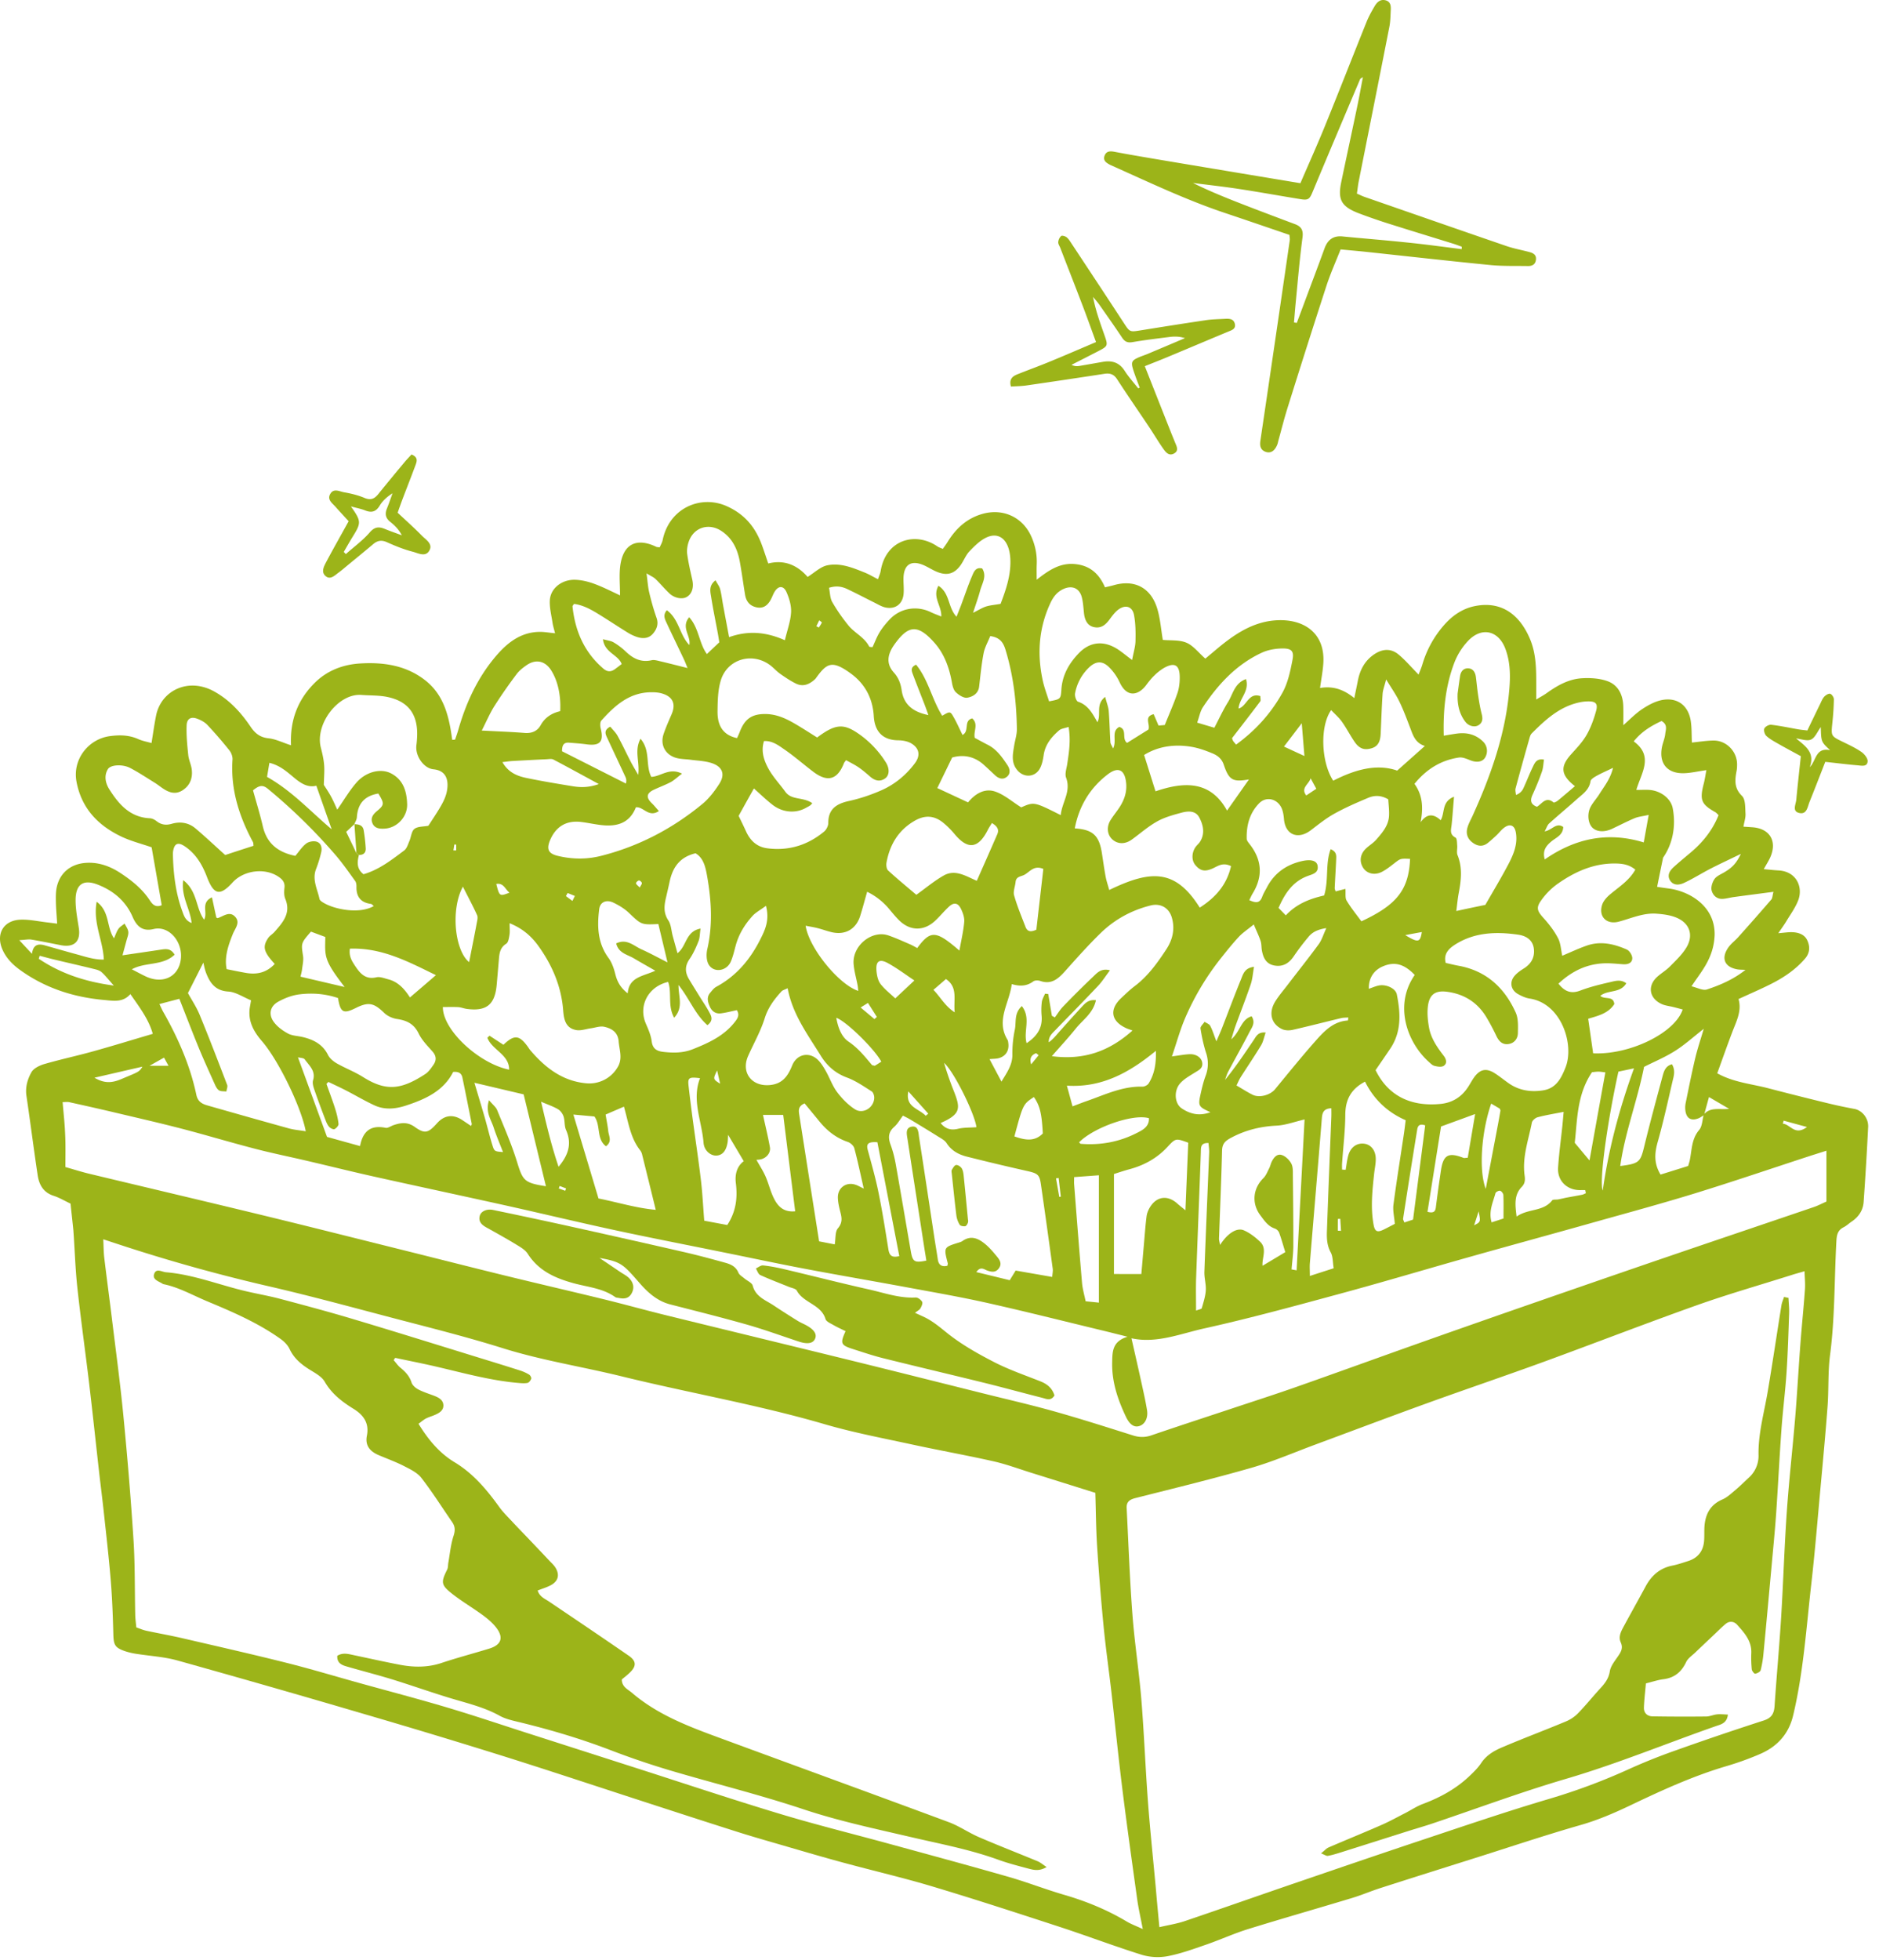
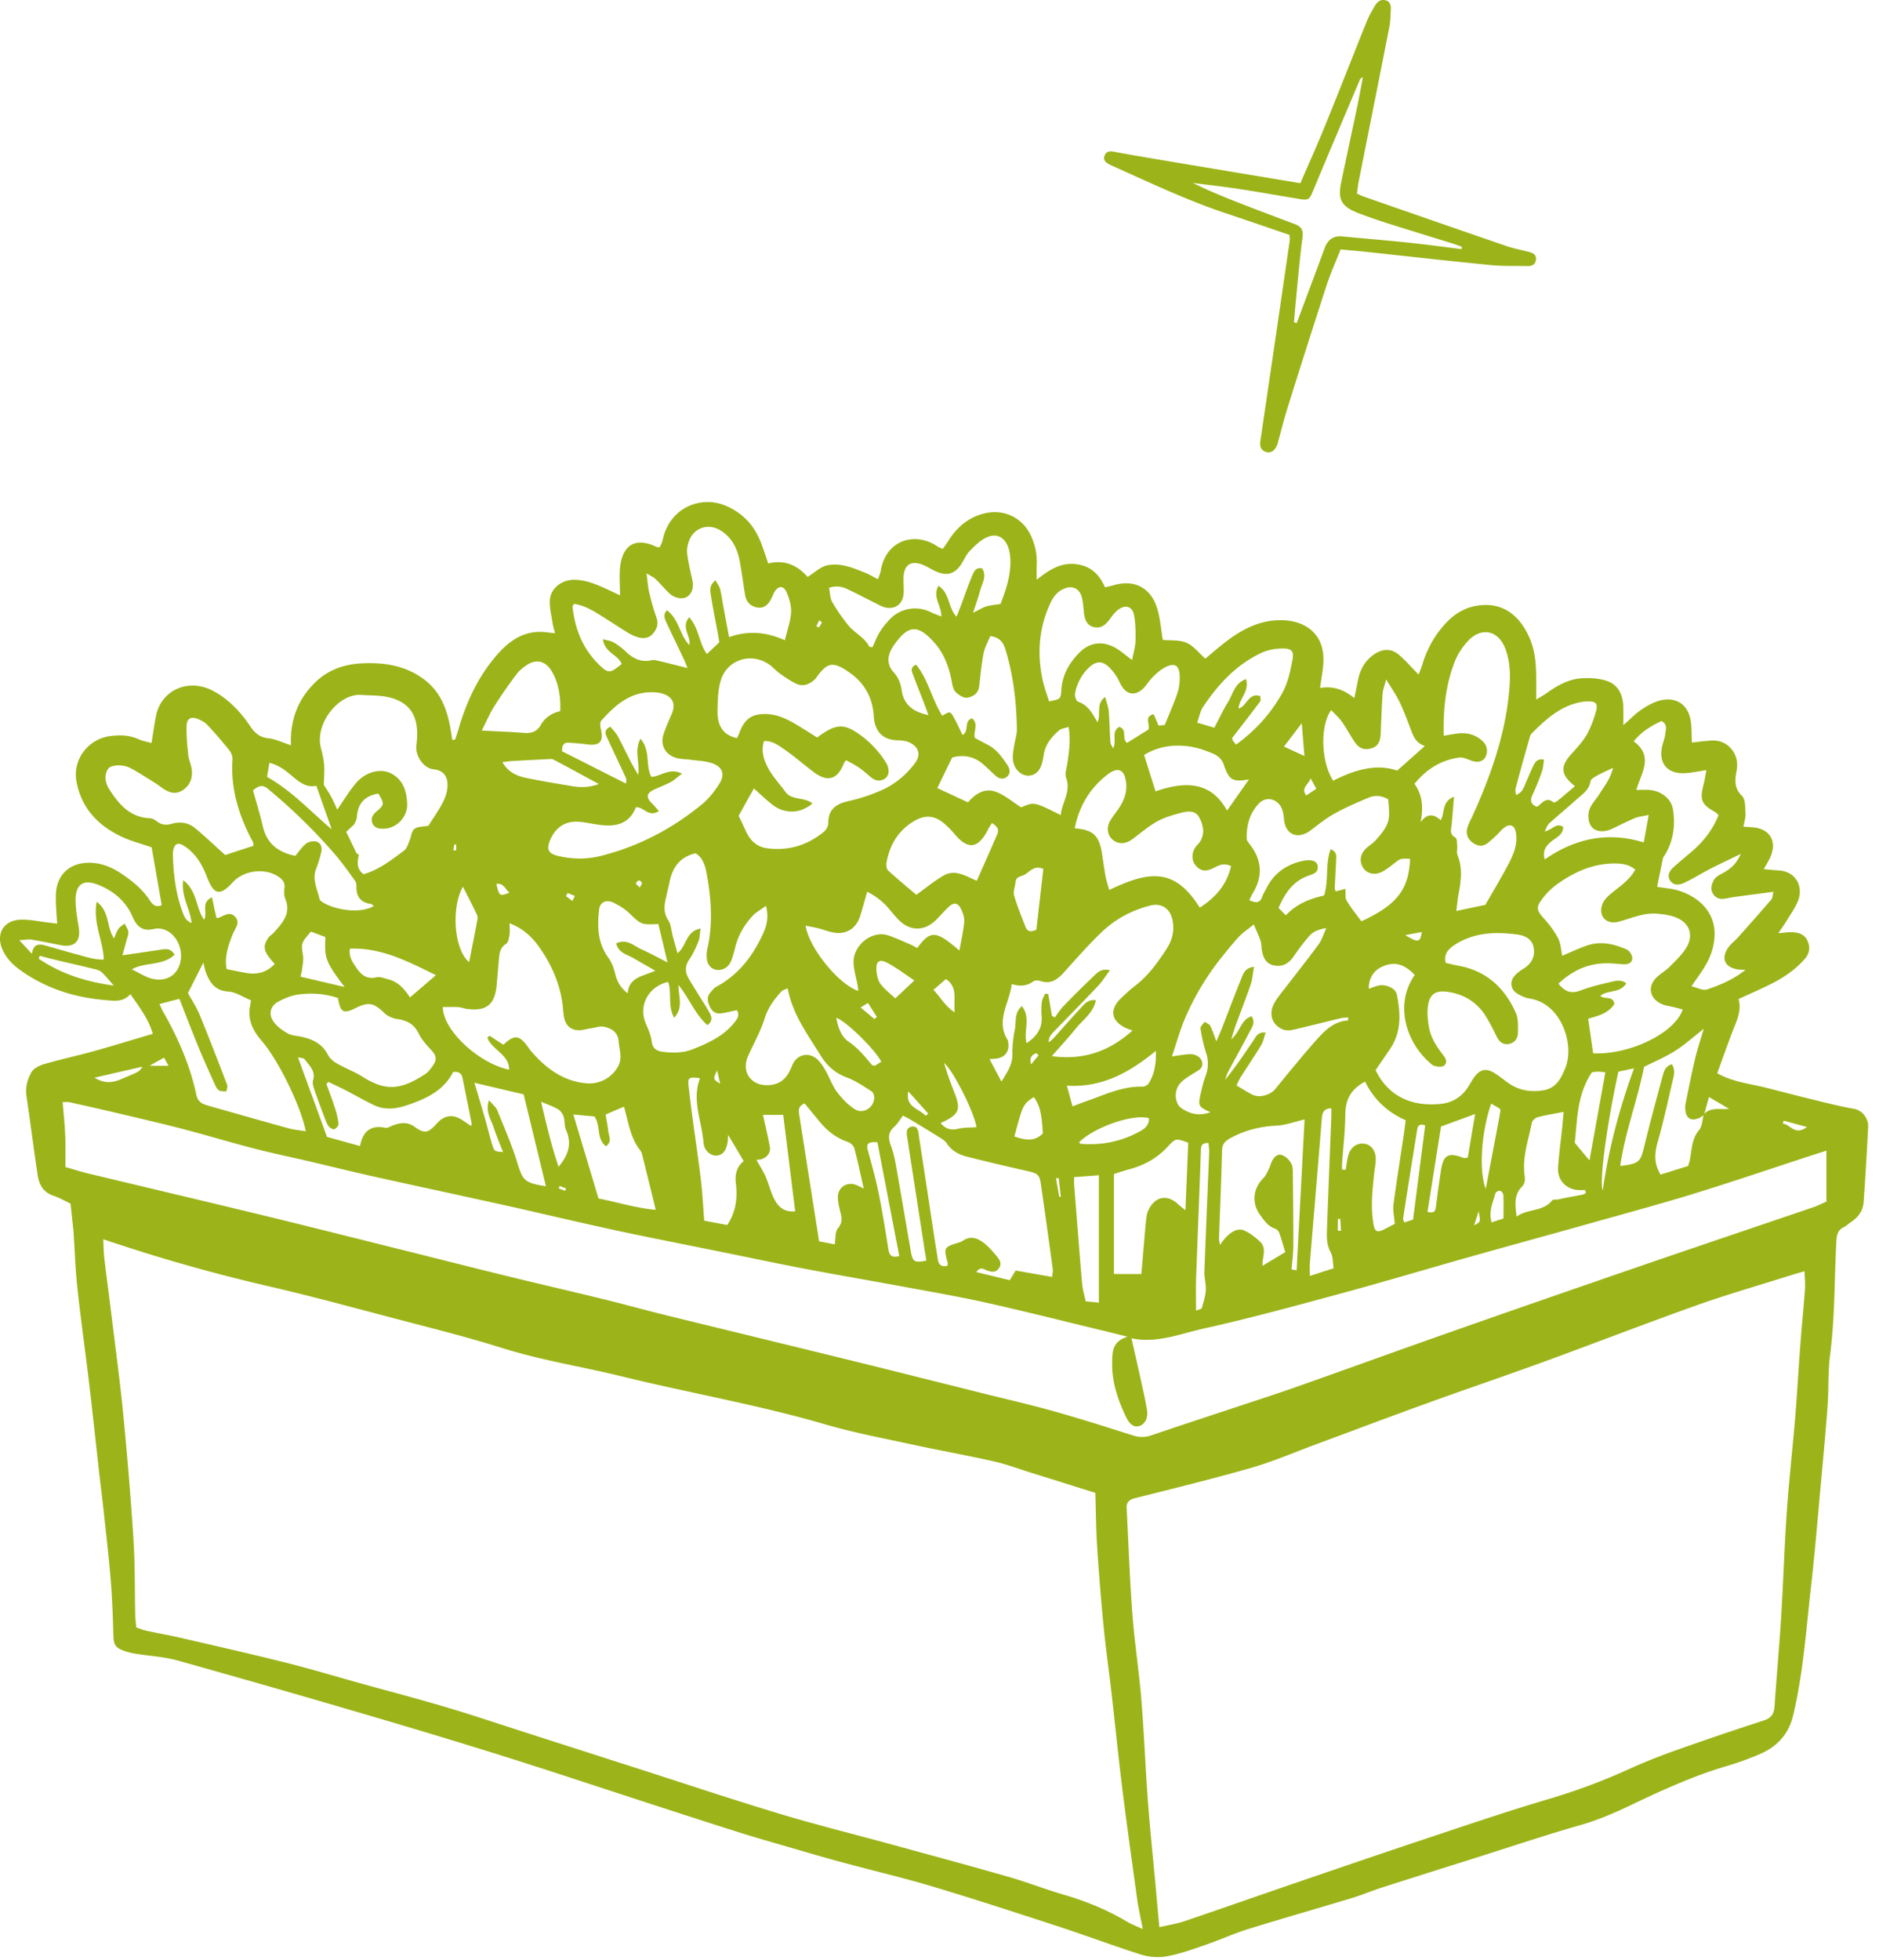
<svg xmlns="http://www.w3.org/2000/svg" width="163" height="170" fill="none">
  <path d="M6.12 104.381c-.549-.26-.987-.524-1.466-.678-.89-.285-1.26-.955-1.385-1.779-.345-2.29-.633-4.589-.974-6.879-.114-.759.093-1.461.438-2.067.199-.345.719-.588 1.145-.71 1.389-.402 2.806-.703 4.199-1.092 1.697-.471 3.382-.991 5.177-1.519-.361-1.28-1.15-2.298-1.945-3.447-.65.75-1.466.584-2.282.511-2.615-.235-5.031-1.007-7.187-2.53-.69-.487-1.283-1.055-1.629-1.847-.588-1.348.09-2.534 1.572-2.587.788-.028 1.58.155 2.371.244.24.028.483.06.804.101-.04-.674-.097-1.275-.11-1.876-.008-.434-.016-.88.078-1.299.272-1.23 1.202-1.986 2.46-2.091 1.137-.094 2.153.276 3.07.881.967.638 1.876 1.36 2.53 2.351.22.333.48.67 1.044.434l-.877-5.022c-.85-.3-1.844-.54-2.737-.983-1.974-.97-3.358-2.449-3.78-4.71-.358-1.913 1.014-3.704 2.919-3.951.844-.11 1.652-.094 2.448.264.35.158.743.227 1.141.34.139-.852.244-1.628.398-2.395.443-2.168 2.802-3.322 5.04-2.079 1.331.739 2.322 1.823 3.159 3.062.385.568.816.921 1.55.999.622.064 1.219.37 1.954.605-.098-2.173.589-3.968 2.079-5.434 1.088-1.072 2.473-1.575 3.922-1.66 2.006-.122 3.98.154 5.649 1.466 1.652 1.299 2.07 3.195 2.335 5.16.08-.008.166-.012.247-.02.098-.288.203-.576.285-.869.678-2.359 1.689-4.552 3.3-6.423.996-1.158 2.161-2.047 3.785-2.055.39 0 .78.073 1.304.122-.082-.33-.175-.617-.22-.914-.097-.638-.264-1.283-.235-1.92.045-1.069 1.056-1.84 2.2-1.803.963.032 1.832.39 2.689.783.361.167.715.337 1.202.569 0-.91-.085-1.738.016-2.542.244-1.909 1.405-2.498 3.127-1.67.06.03.142.025.296.046.085-.2.215-.41.26-.638.58-2.794 3.318-3.935 5.559-2.932 1.543.69 2.473 1.811 3.033 3.33.187.503.353 1.02.565 1.64 1.433-.361 2.558.175 3.415 1.166.596-.366 1.112-.885 1.709-1.007 1.129-.236 2.213.21 3.257.633.365.146.706.354 1.14.573.094-.284.2-.5.236-.731.459-2.729 3.037-3.411 4.922-2.112.117.082.26.122.467.212.134-.195.28-.386.406-.59.727-1.185 1.685-2.07 3.057-2.452 1.767-.491 3.464.292 4.211 1.965.345.772.508 1.58.471 2.425-.016.39-.004.775-.004 1.327 1.035-.812 2.002-1.474 3.297-1.36 1.304.114 2.116.824 2.627 2.018.293-.069.528-.117.76-.183 1.766-.511 3.187.183 3.756 1.97.28.885.341 1.84.503 2.773.658.065 1.426-.016 2.047.244.593.248 1.039.853 1.64 1.38.232-.194.532-.442.825-.69 1.595-1.352 3.281-2.554 5.465-2.64 2.323-.089 4.118 1.158 3.947 3.74-.045.679-.179 1.349-.284 2.136 1.133-.19 2.054.13 2.972.878.118-.59.215-1.032.301-1.478.182-.955.597-1.763 1.429-2.323.715-.48 1.45-.528 2.107.02.601.5 1.113 1.109 1.738 1.742.114-.304.24-.58.325-.869a8.988 8.988 0 0 1 1.86-3.398c.727-.837 1.604-1.458 2.712-1.678 2.307-.454 3.866.752 4.751 2.819.577 1.34.557 2.753.557 4.166v1.12c.373-.227.649-.37.897-.548.926-.666 1.917-1.226 3.062-1.295.739-.045 1.539.004 2.225.252.926.337 1.336 1.177 1.368 2.164.017.528.004 1.06.004 1.653.557-.484 1.056-1.011 1.645-1.401.528-.35 1.137-.678 1.75-.788 1.324-.232 2.258.508 2.457 1.843.089.597.065 1.21.097 1.852.666-.065 1.275-.17 1.88-.174 1.125-.005 2.043.954 2.039 2.079 0 .178-.009.365-.041.54-.15.791-.232 1.502.467 2.184.309.3.272.999.304 1.523.025.35-.105.706-.178 1.145.276.016.511.032.747.049 1.515.093 2.189 1.173 1.596 2.57-.138.32-.333.617-.581 1.064.516.045.897.09 1.279.11 1.584.089 2.148 1.478 1.702 2.61-.248.63-.658 1.194-1.012 1.779-.182.305-.393.589-.706 1.056.499-.04.804-.09 1.108-.09.573 0 1.141.163 1.393.687.252.523.264 1.092-.191 1.616-.848.978-1.896 1.669-3.033 2.233-.873.435-1.77.82-2.729 1.263.301 1.043-.194 1.94-.548 2.879-.446 1.177-.865 2.363-1.299 3.561 1.429.792 2.964.914 4.422 1.295 1.709.447 3.427.877 5.145 1.296a41.41 41.41 0 0 0 2.322.495c.658.118 1.243.788 1.202 1.576a304.642 304.642 0 0 1-.39 6.484c-.048.723-.422 1.296-1.031 1.706-.24.162-.451.369-.707.499-.531.268-.601.691-.629 1.247-.179 3.281-.118 6.574-.548 9.843-.191 1.466-.106 2.964-.215 4.442-.175 2.343-.394 4.682-.609 7.017-.26 2.842-.492 5.684-.817 8.519-.426 3.764-.674 7.557-1.559 11.264-.382 1.608-1.368 2.692-2.838 3.334-.959.418-1.949.771-2.948 1.067-2.891.853-5.612 2.1-8.324 3.395-1.397.666-2.814 1.279-4.321 1.71-3.09.885-6.144 1.912-9.209 2.879-2.725.86-5.45 1.717-8.166 2.59-.824.264-1.624.609-2.457.861-3.009.91-6.03 1.771-9.03 2.7-1.239.386-2.425.93-3.651 1.353-1.092.377-2.193.779-3.322.994a4.816 4.816 0 0 1-2.229-.117c-2.412-.756-4.78-1.657-7.183-2.441-3.642-1.189-7.289-2.379-10.96-3.48-2.558-.767-5.169-1.372-7.747-2.071-1.64-.442-3.269-.921-4.901-1.396-1.421-.415-2.847-.817-4.256-1.263-2.79-.885-5.57-1.791-8.356-2.696-4.053-1.316-8.097-2.664-12.162-3.939a643.3 643.3 0 0 0-11.934-3.606A1228.772 1228.772 0 0 0 15.39 144c-1.173-.325-2.42-.39-3.633-.585a5.885 5.885 0 0 1-.942-.231c-.845-.297-.959-.54-.983-1.45-.04-1.551-.097-3.106-.223-4.653-.159-1.945-.382-3.886-.593-5.831-.13-1.223-.289-2.441-.427-3.663-.288-2.55-.556-5.1-.86-7.65-.33-2.761-.72-5.515-1.02-8.28-.178-1.652-.223-3.321-.345-4.978-.077-.772-.17-1.559-.243-2.298Zm24.798-30.398c.073.053.146.106.219.162-.159.618-.207 1.21.398 1.67 1.348-.386 2.432-1.239 3.528-2.06.228-.17.325-.527.451-.816.154-.353.175-.844.435-1.051.28-.224.771-.191 1.214-.276.353-.557.767-1.153 1.12-1.779.212-.373.398-.784.48-1.198.182-.934-.02-1.81-1.162-1.92-.84-.082-1.6-1.15-1.478-2.096.037-.288.057-.576.065-.864.04-1.836-.792-2.944-2.595-3.314-.735-.15-1.506-.118-2.257-.175-1.986-.142-4.028 2.518-3.505 4.565.126.49.244.99.285 1.49.044.511-.008 1.031-.025 1.746.118.187.382.572.605.974.216.39.386.8.56 1.174.581-.829 1.052-1.645 1.662-2.343.84-.962 2.131-1.267 3.029-.788 1.051.56 1.34 1.563 1.372 2.656.033 1.08-.852 2.046-1.928 2.12-.435.028-.914 0-1.097-.504-.154-.426.065-.735.41-1.02.65-.535.638-.657.118-1.518-1.198.203-1.787.869-1.864 2.055-.012.203-.138.398-.215.597l-.004.008c-.223.207-.443.418-.707.662l.886 1.843Zm116.904 22.715c-.155.093-.301.211-.467.28-.646.26-1.06.02-1.149-.662a1.997 1.997 0 0 1 .02-.645c.268-1.308.528-2.62.836-3.919.199-.832.476-1.644.735-2.53-.905.707-1.656 1.393-2.505 1.925-.877.552-1.848.954-2.672 1.373-.585 2.944-1.657 5.684-2.067 8.6 1.649-.211 1.75-.337 2.083-1.706.488-2.005 1.028-3.995 1.564-5.989.126-.463.235-.97.84-1.129.329.553.146 1.052.037 1.527-.402 1.73-.78 3.464-1.263 5.17-.276.97-.37 1.871.236 2.87l2.395-.747c.061-.211.106-.345.138-.483.187-.902.146-1.852.816-2.64.273-.32.273-.877.394-1.328.553-.686 1.365-.414 2.205-.503l-1.746-1.023c-.15.532-.288 1.047-.43 1.559Zm-48.687 70.597c-.199-1.051-.381-1.819-.487-2.598-.438-3.151-.881-6.307-1.275-9.462-.353-2.834-.637-5.676-.962-8.515-.22-1.9-.492-3.796-.678-5.701-.224-2.302-.41-4.608-.56-6.919-.098-1.51-.106-3.025-.155-4.637-1.88-.589-3.703-1.161-5.526-1.73-1.105-.345-2.197-.755-3.322-1.007-2.327-.524-4.674-.942-7.005-1.446-2.541-.552-5.108-1.035-7.605-1.762-5.807-1.697-11.768-2.716-17.635-4.158-3.44-.844-6.948-1.385-10.346-2.452-3.306-1.036-6.68-1.864-10.034-2.749-3.39-.894-6.773-1.811-10.188-2.599a147.818 147.818 0 0 1-11.723-3.212c-.853-.272-1.702-.552-2.676-.873.032.637.028 1.137.09 1.632.206 1.722.438 3.439.649 5.157.345 2.826.727 5.644 1.003 8.475.35 3.597.65 7.199.881 10.805.138 2.156.102 4.328.15 6.489.008.357.057.71.094 1.1.308.106.572.223.848.284 1.024.224 2.06.402 3.082.638 3.025.702 6.059 1.388 9.072 2.144 2.136.536 4.243 1.173 6.367 1.762 2.501.694 5.015 1.352 7.504 2.091 2.355.699 4.686 1.486 7.024 2.238 3.168 1.015 6.335 2.034 9.502 3.049 4.13 1.324 8.24 2.7 12.39 3.951 3.11.942 6.273 1.722 9.407 2.579 3.484.954 6.977 1.896 10.448 2.891 1.629.467 3.212 1.088 4.84 1.563 1.913.556 3.736 1.303 5.45 2.327.361.215.767.361 1.376.645Zm1.438-.166c.824-.191 1.543-.301 2.221-.532 3.248-1.101 6.481-2.242 9.725-3.35 3.622-1.239 7.244-2.481 10.878-3.691 3.622-1.206 7.24-2.441 10.899-3.525a52.908 52.908 0 0 0 6.891-2.554 50.174 50.174 0 0 1 4.012-1.62 275.383 275.383 0 0 1 7.804-2.652c.674-.219.893-.592.938-1.25.171-2.562.41-5.125.569-7.687.19-3.066.28-6.135.495-9.197.191-2.741.503-5.474.731-8.211.174-2.127.288-4.263.451-6.391.117-1.551.28-3.094.389-4.645.037-.516-.02-1.036-.036-1.58-.455.134-.764.215-1.072.313-2.757.873-5.543 1.669-8.267 2.635-4.463 1.588-8.881 3.301-13.331 4.926-3.367 1.226-6.757 2.375-10.127 3.593-3.229 1.17-6.441 2.38-9.661 3.574-1.831.678-3.634 1.461-5.506 2.001-3.338.959-6.716 1.779-10.086 2.632-.504.126-.784.337-.755.869.158 3.069.267 6.139.499 9.201.183 2.452.568 4.889.772 7.341.239 2.948.353 5.905.572 8.857.187 2.489.447 4.97.678 7.455.094 1.112.199 2.221.317 3.488Zm-94.9-65.92c.816.232 1.433.431 2.067.581 4.994 1.198 9.993 2.375 14.987 3.585 3.968.963 7.923 1.962 11.882 2.948 3.118.776 6.233 1.572 9.355 2.335 2.806.687 5.624 1.336 8.434 2.022 1.754.431 3.496.914 5.25 1.349 5.377 1.319 10.757 2.623 16.133 3.942 3.83.942 7.65 1.905 11.471 2.859 2.067.516 4.146.991 6.197 1.567 2.298.646 4.572 1.373 6.85 2.092.544.17 1.04.174 1.583-.013 2.461-.84 4.93-1.644 7.399-2.464 1.75-.581 3.504-1.145 5.242-1.759 3.305-1.161 6.603-2.359 9.904-3.532 2.952-1.048 5.912-2.087 8.872-3.119 4.199-1.458 8.398-2.915 12.6-4.353 4.483-1.535 8.97-3.045 13.453-4.572.365-.126.711-.309 1.088-.475v-4.41c-.556.179-.995.313-1.433.455-3.297 1.076-6.582 2.197-9.896 3.22-2.899.893-5.831 1.689-8.754 2.509-3.618 1.02-7.245 2.006-10.862 3.026-3.761 1.059-7.5 2.18-11.269 3.199-3.906 1.06-7.816 2.128-11.767 3.005-2.083.463-4.146 1.328-6.306.853.296 1.311.593 2.599.873 3.886.17.775.349 1.555.475 2.339.11.666-.167 1.202-.617 1.368-.471.175-.877-.077-1.219-.804-.702-1.482-1.222-3.009-1.185-4.69.02-.934 0-1.827 1.332-2.233-.987-.248-1.714-.431-2.44-.605-3.229-.78-6.453-1.592-9.693-2.319-2.222-.499-4.471-.893-6.713-1.307-3.057-.569-6.123-1.088-9.18-1.669-2.311-.439-4.613-.93-6.916-1.397-3.191-.65-6.387-1.267-9.566-1.953-3.11-.67-6.21-1.417-9.315-2.108-3.915-.869-7.841-1.705-11.756-2.578-1.904-.426-3.8-.901-5.705-1.344-1.478-.345-2.972-.646-4.442-1.031-2.1-.545-4.174-1.17-6.274-1.718-1.92-.5-3.857-.942-5.794-1.401-1.336-.317-2.68-.617-4.02-.914-.163-.036-.337-.004-.565-.004.078.959.183 1.852.216 2.75.052.941.024 1.883.024 2.882Zm117.054-16.656c-.921-.962-1.742-1.178-2.749-.755-.808.337-1.258 1.03-1.234 1.953.284-.098.544-.212.82-.276.646-.155 1.503.227 1.608.763.325 1.62.418 3.228-.564 4.694-.423.63-.853 1.25-1.279 1.872 1.059 2.18 3 3.188 5.628 2.932 1.043-.102 1.835-.605 2.403-1.478.199-.305.362-.63.581-.914.487-.625 1.007-.715 1.697-.288.427.268.817.593 1.227.88.909.638 1.937.793 3.001.622 1.108-.175 1.551-1.007 1.936-1.973.792-1.99-.345-5.563-3.102-5.986-.349-.052-.694-.21-1.007-.385-.617-.341-.767-1.011-.333-1.552.219-.272.528-.487.829-.674.649-.406.966-.986.868-1.73-.101-.759-.682-1.104-1.364-1.201-1.9-.272-3.776-.212-5.453.852-.52.33-1.044.796-.825 1.6.386.085.735.175 1.089.24 2.416.43 4.008 1.904 4.982 4.065.236.523.199 1.197.187 1.798-.012.455-.293.84-.78.926-.548.098-.865-.231-1.088-.702a19.405 19.405 0 0 0-.865-1.625c-.78-1.29-1.945-2.014-3.427-2.204-1.007-.13-1.519.24-1.645 1.262-.073.597-.012 1.227.094 1.823.162.95.71 1.73 1.287 2.482.211.28.313.65-.012.86-.191.126-.544.07-.8 0-.195-.048-.362-.235-.524-.377-1.852-1.685-3.009-4.885-1.186-7.504Zm-58.65-13.798c.227.475.434.89.625 1.312.365.816.934 1.376 1.851 1.498 1.856.243 3.509-.264 4.938-1.45.195-.162.361-.487.361-.739-.004-1.19.67-1.669 1.811-1.916.947-.207 1.88-.524 2.766-.91 1.173-.512 2.156-1.32 2.927-2.347.508-.67.406-1.316-.312-1.738-.321-.187-.748-.26-1.125-.264-1.304-.012-2.039-.719-2.12-2.087-.09-1.539-.751-2.794-1.973-3.691-1.612-1.182-2.08-.934-2.977.292-.044.057-.08.122-.13.17-.483.456-1.04.707-1.677.395-.479-.236-.93-.54-1.368-.849-.32-.227-.585-.54-.902-.771-1.547-1.121-3.674-.496-4.239 1.331-.26.841-.276 1.779-.288 2.676-.016 1.133.37 2.063 1.693 2.343.073-.162.163-.349.236-.544.442-1.149 1.084-1.575 2.306-1.543.861.024 1.624.353 2.351.768.71.406 1.393.856 2.055 1.267 1.567-1.174 2.278-1.243 3.594-.325a8.539 8.539 0 0 1 2.379 2.505c.32.52.305 1.105-.081 1.372-.45.313-.885.195-1.283-.15-.33-.284-.658-.572-1.016-.816-.345-.235-.73-.422-1.088-.621-.101.142-.154.195-.178.256-.557 1.437-1.417 1.693-2.656.755-.837-.63-1.624-1.328-2.485-1.92-.52-.358-1.052-.784-1.795-.748-.284.873-.008 1.681.382 2.392.394.723.982 1.336 1.466 2.006.544.755 1.518.43 2.335.986-.134.224-.346.293-.532.402-.902.516-2.06.427-2.952-.288-.549-.434-1.056-.922-1.576-1.385-.475.841-.893 1.596-1.324 2.376Zm74.125 20.591c3.168.15 7.09-1.754 7.768-3.8-.272-.074-.54-.147-.808-.212-.349-.089-.723-.121-1.039-.272-1.072-.507-1.223-1.583-.346-2.363.35-.313.764-.556 1.093-.89.503-.51 1.047-1.019 1.413-1.623.645-1.06.312-2.096-.812-2.587-.54-.236-1.17-.317-1.771-.362-1.145-.085-2.188.403-3.268.69-1.077.29-1.803-.462-1.434-1.502.122-.34.422-.653.711-.893.767-.641 1.628-1.177 2.152-2.115-.475-.39-.979-.504-1.535-.528-1.978-.078-3.679.678-5.238 1.782a6.03 6.03 0 0 0-1.421 1.454c-.439.621-.289.913.235 1.494.479.528.926 1.113 1.255 1.742.235.447.252 1.007.365 1.523.731-.305 1.413-.63 2.124-.877 1.202-.422 2.367-.15 3.476.34.231.102.475.488.475.744 0 .43-.386.56-.792.532-.361-.024-.723-.061-1.084-.077-1.754-.09-3.224.536-4.528 1.758.536.682 1.089.91 1.905.597.84-.32 1.726-.532 2.607-.735.422-.097.897-.252 1.372.106-.528.893-1.604.548-2.253 1.092.385.349 1.141-.04 1.214.715-.532.82-1.422 1.015-2.266 1.27l.43 2.997ZM91.278 110.74c.02-.297.073-.508.045-.707-.333-2.436-.67-4.869-1.023-7.305-.126-.881-.277-.97-1.263-1.19a205.33 205.33 0 0 1-5.157-1.23c-.715-.179-1.336-.508-1.762-1.17-.163-.251-.48-.414-.748-.58-.796-.5-1.6-.987-2.404-1.47-.207-.126-.43-.228-.637-.337-.272.361-.471.723-.763.978-.524.463-.528.95-.305 1.556.199.54.341 1.108.443 1.677.442 2.493.865 4.99 1.295 7.483.17.995.3 1.084 1.36.881-.048-.32-.101-.637-.154-.958-.491-3.183-.99-6.363-1.474-9.546-.061-.41-.227-.991.329-1.109.609-.13.605.492.666.894.45 2.895.885 5.794 1.324 8.693.097.642.21 1.283.304 1.929.077.508.37.646.828.544.017-.093.05-.166.033-.223-.357-1.385-.357-1.385.97-1.795.102-.032.212-.065.3-.126.736-.528 1.386-.231 1.97.252.39.321.719.715 1.04 1.104.227.276.434.601.174.979-.28.414-.637.361-1.051.211-.248-.089-.569-.382-.922.146 1.027.248 1.978.479 2.895.703.228-.366.402-.65.516-.837l3.171.553Zm-5.376-55.578c-.199.5-.475.975-.573 1.478-.186.955-.276 1.93-.39 2.9-.072.617-.56.885-1.027.966-.304.053-.735-.227-.995-.475-.207-.199-.292-.564-.345-.873-.223-1.235-.641-2.408-1.453-3.35-1.52-1.75-2.335-1.567-3.509.053a6.92 6.92 0 0 0-.122.178c-.499.772-.62 1.54.05 2.282.397.443.596.947.681 1.547.179 1.243.995 1.88 2.319 2.145-.138-.382-.24-.674-.35-.959-.34-.877-.69-1.754-1.019-2.631-.101-.276-.182-.569.301-.78 1.064 1.3 1.377 3.026 2.266 4.43.65-.385.694-.398.962.07.297.515.536 1.063.8 1.595.63-.333.065-1.238.84-1.437.57.503.09 1.116.22 1.689.361.19.735.402 1.12.597.78.39 1.255 1.08 1.718 1.77.211.317.288.72-.036.995-.362.309-.743.163-1.064-.142-.317-.296-.634-.597-.954-.885-.861-.776-1.844-.894-2.745-.63-.484.995-.898 1.852-1.288 2.648l2.668 1.242c.569-.702 1.385-1.242 2.303-.954.82.26 1.522.898 2.31 1.385 1.117-.487 1.117-.487 3.427.674.102-1.109.914-2.034.467-3.24-.126-.333.033-.784.094-1.174.154-1.027.32-2.054.121-3.236-.328.114-.637.138-.824.3-.662.573-1.21 1.23-1.34 2.152-.057.39-.138.796-.317 1.137-.418.792-1.4.845-1.969.163-.564-.674-.386-1.425-.264-2.173.077-.458.231-.921.227-1.38-.032-2.36-.304-4.69-1.007-6.956-.178-.536-.442-1.003-1.303-1.12ZM44.208 80.066c0 .45.036.739-.012 1.015-.045.268-.098.646-.28.76-.553.345-.597.86-.642 1.404-.061.723-.122 1.442-.187 2.165-.154 1.713-.885 2.31-2.582 2.087-.252-.033-.496-.138-.744-.155-.45-.024-.9-.008-1.344-.008-.012 2.002 3.135 4.901 5.75 5.43.012-1.32-1.486-1.702-1.888-2.766.061-.06.126-.118.187-.179.402.264.808.528 1.206.788.93-.89 1.36-.857 2.091.134.085.118.158.244.252.353 1.283 1.499 2.773 2.656 4.82 2.85a2.85 2.85 0 0 0 2.801-1.493c.37-.715.09-1.413.033-2.128-.06-.812-.61-1.137-1.263-1.28-.357-.076-.771.082-1.157.135-.418.057-.857.223-1.25.154-.935-.162-1.085-.918-1.146-1.726-.162-2.079-.962-3.926-2.164-5.591-.589-.808-1.34-1.494-2.481-1.95Zm61.311 10.24c.211-.495.361-.816.487-1.144.552-1.418 1.08-2.839 1.657-4.248.174-.43.304-.974 1.12-1.068-.101.573-.13 1.064-.284 1.515-.406 1.198-.873 2.38-1.307 3.57-.118.316-.208.645-.382 1.205.8-.698.844-1.726 1.766-2.002.362.565.021.97-.182 1.36-.597 1.158-1.239 2.295-1.852 3.448-.118.223-.183.471-.272.71.913-1.116 1.697-2.29 2.489-3.459.211-.313.369-.719 1.035-.646-.142.406-.207.792-.398 1.105-.56.93-1.173 1.827-1.758 2.745-.142.227-.247.479-.373.739.523.304.946.58 1.397.804.592.292 1.526.028 1.94-.471 1.174-1.421 2.327-2.855 3.549-4.231.739-.833 1.531-1.661 2.77-1.738.016 0 .024-.118.048-.26-.219.016-.426.008-.621.053-1.405.337-2.802.698-4.211 1.019-.288.065-.653.06-.913-.061-.946-.443-1.198-1.405-.613-2.376.316-.52.726-.986 1.096-1.474.897-1.173 1.819-2.326 2.692-3.52.26-.353.386-.8.658-1.393-.759.118-1.198.345-1.527.735a20.46 20.46 0 0 0-1.303 1.714c-.431.633-.959.905-1.62.804-.748-.114-1.007-.634-1.133-1.275-.057-.285-.029-.59-.118-.857-.138-.426-.337-.828-.593-1.438-.544.443-.962.715-1.295 1.072-.561.601-1.072 1.247-1.584 1.889a22.802 22.802 0 0 0-3.053 5.108c-.455 1.043-.752 2.156-1.17 3.374.638-.081 1.092-.174 1.547-.19.569-.021 1.007.296 1.08.714.086.512-.296.666-.641.881-.451.284-.946.556-1.283.946-.553.638-.471 1.738.142 2.152.714.484 1.522.699 2.497.337-1.036-.467-1.084-.548-.853-1.575.118-.528.244-1.064.431-1.568a2.925 2.925 0 0 0 .044-2.001c-.219-.687-.373-1.401-.483-2.116-.028-.17.227-.386.353-.58.167.113.406.19.488.349.199.37.316.775.536 1.344Zm23.332-11.832c.71-1.242 1.38-2.351 1.985-3.5.455-.861.841-1.767.662-2.778-.109-.629-.503-.791-1.007-.422-.26.191-.455.463-.694.686-.236.22-.475.435-.723.638-.426.341-.861.308-1.295 0-.471-.333-.634-.792-.479-1.328.097-.345.28-.666.43-.99 1.515-3.338 2.749-6.762 3.147-10.436.146-1.369.211-2.745-.284-4.07-.597-1.599-2.055-1.94-3.233-.702a5.774 5.774 0 0 0-1.201 1.905c-.764 2.006-.975 4.113-.918 6.326.418-.069.767-.134 1.121-.182.873-.122 1.656.064 2.298.698.378.373.434.954.162 1.393-.227.365-.714.438-1.242.235-.329-.126-.699-.3-1.019-.252-1.556.232-2.814 1-3.858 2.283.715.986.772 2.079.532 3.33.564-.793 1.145-.728 1.742-.175.39-.662.057-1.604 1.157-2.039-.081.942-.13 1.69-.207 2.428-.045.423-.207.837.337 1.117.134.07.126.447.146.686.025.28-.069.601.033.845.442 1.1.304 2.2.093 3.313-.089.48-.13.967-.203 1.523.971-.215 1.815-.386 2.518-.532Zm-76.546-23.04c.381.106.69.134.934.28.373.22.727.488 1.04.788.637.61 1.331.963 2.245.756.231-.053.503.032.747.089.76.179 1.51.373 2.375.589-.138-.333-.235-.59-.353-.833-.48-1.015-.975-2.022-1.446-3.041-.154-.337-.377-.703 0-1.141 1.064.775 1.105 2.148 1.95 3.017.17-.78-.76-1.527-.009-2.408.853.946.845 2.254 1.535 3.192.37-.354.707-.67 1.076-1.02-.044-.264-.085-.548-.138-.828-.19-1.031-.406-2.059-.568-3.094-.073-.467-.228-.99.377-1.454.159.297.337.516.402.768.118.454.17.925.256 1.388.163.882.33 1.758.52 2.774 1.66-.593 3.212-.455 4.84.268.207-.882.492-1.64.536-2.412.033-.581-.154-1.214-.394-1.759-.264-.592-.714-.568-1.043-.02-.13.215-.207.463-.33.682-.267.484-.637.784-1.234.654-.568-.126-.893-.483-.995-1.125-.15-.93-.276-1.863-.442-2.79-.195-1.104-.638-2.078-1.62-2.716-1.1-.714-2.4-.292-2.822.946-.114.333-.175.719-.13 1.064.101.751.276 1.49.442 2.23.15.674-.028 1.246-.507 1.506-.386.211-1.052.085-1.482-.325-.419-.398-.788-.845-1.202-1.247-.163-.158-.39-.251-.78-.49.097.702.122 1.201.24 1.68.174.74.381 1.474.633 2.189.195.564-.008 1.023-.345 1.397-.378.414-.91.414-1.417.231a3.964 3.964 0 0 1-.78-.382c-.8-.495-1.583-1.015-2.383-1.51-.703-.435-1.413-.849-2.238-.954-.065.105-.138.17-.13.227.224 2.128 1.02 3.971 2.68 5.389.333.284.642.292.979.056.203-.146.402-.3.605-.459-.32-.836-1.49-.974-1.624-2.152ZM88.643 87.25c.812 1.04.118 2.177.414 3.216.906-.6 1.393-1.328 1.3-2.38-.037-.393-.029-.8.02-1.193.032-.244.178-.475.276-.715.093.008.187.016.28.028l.317 1.885c.085.048.17.093.256.142.24-.321.446-.666.722-.95a83.36 83.36 0 0 1 2.62-2.603c.336-.321.69-.735 1.44-.532-.389.511-.673.97-1.034 1.352-1.219 1.291-2.465 2.554-3.7 3.83-.28.287-.6.56-.576 1.059.345-.232.589-.544.852-.84.674-.76 1.353-1.515 2.039-2.258.284-.309.58-.622 1.202-.549-.244 1.137-1.15 1.706-1.754 2.465-.626.776-1.304 1.507-2.071 2.388 2.777.361 4.974-.418 6.996-2.225-.28-.106-.443-.15-.589-.224-1.287-.613-1.433-1.62-.373-2.607.37-.345.735-.702 1.137-1.007 1.153-.865 1.973-2.006 2.749-3.187.56-.853.783-1.783.483-2.79-.248-.832-.979-1.246-1.835-1.031-1.65.414-3.11 1.206-4.321 2.383-1.088 1.056-2.095 2.193-3.106 3.322-.59.658-1.178 1.182-2.152.84-.18-.06-.46-.06-.597.041-.56.418-1.174.443-1.868.232-.215 1.677-1.397 3.155-.37 4.832.053.089.061.207.073.316.078.654-.251 1.137-.877 1.288-.19.044-.394.04-.755.073.37.698.678 1.279 1.035 1.949.471-.784.955-1.438.947-2.343a9.856 9.856 0 0 1 .21-2.156c.143-.654-.089-1.41.61-2.051ZM56.499 67.373c.84-.033 1.551-.833 2.664-.28-.443.336-.694.584-.995.742-.479.252-.995.435-1.482.67-.609.3-.646.666-.15 1.145.211.203.394.435.621.687-.901.597-1.332-.402-1.994-.325-.564 1.417-1.689 1.69-3.005 1.539-.572-.065-1.14-.191-1.713-.264-1.295-.167-2.221.377-2.729 1.58-.32.767-.158 1.153.654 1.352 1.247.304 2.518.32 3.756.008 3.273-.825 6.205-2.36 8.803-4.503.573-.472 1.052-1.1 1.458-1.73.552-.849.288-1.527-.698-1.832-.577-.178-1.202-.195-1.803-.276-.422-.056-.865-.048-1.267-.17-.926-.284-1.36-1.137-1.056-2.05.195-.581.447-1.142.69-1.706.398-.91.122-1.547-.84-1.824-.305-.089-.638-.105-.958-.101-1.876.024-3.131 1.165-4.284 2.449-.126.138-.114.47-.061.686.288 1.145-.057 1.539-1.23 1.38-.5-.069-1.008-.101-1.511-.142-.492-.04-.613.248-.613.743l5.542 2.802c.073-.317.008-.467-.06-.613-.52-1.117-1.044-2.23-1.564-3.346-.154-.333-.316-.678.268-.974.207.255.467.499.63.791.402.731.75 1.486 1.133 2.226.17.332.365.65.657 1.165.155-1.145-.361-2.075.2-3.135.893 1.04.41 2.29.937 3.306Zm63.93 1.949c-.601-.358-1.19-.366-1.734-.134-.995.418-1.989.848-2.932 1.372-.722.398-1.376.926-2.038 1.43-1.141.872-2.217.393-2.339-.926-.028-.321-.073-.658-.195-.95-.357-.837-1.332-1.089-1.953-.46-.832.841-1.121 1.921-1.088 3.087.004.154.142.32.248.458 1.084 1.373 1.173 2.814.259 4.3-.101.167-.178.354-.284.565.528.236.898.305 1.117-.284.11-.305.288-.585.438-.873.658-1.235 1.71-1.941 3.046-2.238.767-.166 1.238-.02 1.32.382.129.662-.439.76-.857.918-1.296.483-1.97 1.498-2.526 2.77.215.218.406.413.629.645.975-1.044 2.161-1.458 3.326-1.726.414-1.352.085-2.729.565-4.012.531.215.491.564.479.877-.033.833-.09 1.665-.126 2.497-.004.094.053.191.077.285.276-.07.528-.134.853-.22.032.407-.041.776.101 1.016.378.633.849 1.206 1.283 1.798 3.086-1.429 4.11-2.745 4.223-5.416-.84-.037-.832-.029-1.364.381-.341.264-.686.54-1.068.74-.633.328-1.307.166-1.632-.338-.354-.548-.276-1.185.227-1.669.284-.276.646-.483.902-.78.54-.62 1.1-1.254 1.112-2.147.016-.435-.04-.865-.069-1.348ZM16.303 86.12c.317.585.744 1.218 1.028 1.913.824 2.006 1.6 4.028 2.375 6.054.061.158-.044.378-.069.573-.223-.033-.5.004-.662-.118-.186-.138-.296-.406-.398-.634-.458-1.023-.925-2.042-1.352-3.082-.572-1.392-1.108-2.797-1.665-4.206-.609.158-1.149.3-1.73.454.135.277.216.475.321.662 1.292 2.274 2.34 4.65 2.883 7.216.122.573.48.776.947.91a875.07 875.07 0 0 0 7.081 1.997c.463.126.95.163 1.462.248-.402-2.132-2.38-6.176-3.805-7.82-.739-.853-1.238-1.78-1.04-2.96.033-.196.07-.395.098-.577-.706-.289-1.328-.72-1.97-.76-1.12-.069-1.583-.73-1.928-1.612-.122-.317-.179-.658-.24-.897l-1.335 2.64Zm50.145-7.565c-.508.374-.89.573-1.162.87-.69.755-1.214 1.62-1.478 2.622-.121.455-.227.918-.414 1.349-.357.824-1.466.998-1.912.26-.212-.35-.224-.914-.126-1.337.479-2.09.361-4.178 0-6.253-.138-.784-.293-1.644-1.02-2.067-1.413.337-1.997 1.271-2.253 2.485-.098.46-.207.918-.313 1.377-.158.674-.227 1.303.203 1.953.248.37.26.893.382 1.348l.414 1.503c.812-.61.69-1.893 2.002-2.136-.069.455-.057.808-.179 1.104-.215.536-.454 1.076-.783 1.551-.406.593-.39 1.137-.05 1.718.297.5.606.987.91 1.482.285.463.597.91.853 1.389.179.333.394.715-.154 1.133-1.064-.93-1.551-2.286-2.51-3.488-.008 1.027.451 1.94-.377 2.842-.585-1.056-.179-2.156-.52-3.106-1.734.402-2.603 2.07-1.937 3.614.215.495.443 1.01.508 1.535.081.65.446.852.999.917.869.102 1.721.106 2.558-.227 1.356-.536 2.668-1.133 3.61-2.306.247-.31.507-.634.219-1.085-.463.098-.91.215-1.364.276-.443.061-.776-.146-.963-.552-.187-.406-.32-.828.012-1.226.163-.195.325-.414.54-.528 1.722-.926 2.916-2.347 3.785-4.056.418-.829.853-1.674.52-2.96Zm80.286 6.98c.475.106.978.394 1.344.273 1.149-.382 2.278-.861 3.341-1.698-.32-.016-.503-.012-.678-.04-1.116-.183-1.466-.938-.832-1.872.239-.354.605-.617.893-.942a235.266 235.266 0 0 0 2.859-3.249c.097-.114.093-.317.183-.666-1.239.163-2.343.305-3.448.455-.321.045-.637.138-.958.158-.512.029-.853-.316-.958-.735-.073-.292.061-.706.243-.978.167-.248.504-.394.784-.552.731-.419 1.1-.784 1.51-1.637-.99.48-1.831.87-2.659 1.295-.772.398-1.507.87-2.294 1.23-.386.18-.89.236-1.182-.214-.288-.447-.045-.845.292-1.154.479-.438.987-.852 1.482-1.27 1.064-.894 1.909-1.95 2.425-3.249-.122-.114-.191-.203-.281-.256-1.222-.686-1.368-1.056-1.007-2.456.094-.362.147-.735.232-1.19-.772.11-1.373.256-1.974.268-1.425.028-2.148-.857-1.884-2.246.073-.39.248-.763.289-1.157.036-.361.243-.804-.321-1.125-.869.406-1.722.898-2.412 1.767 1.762 1.29.654 2.74.223 4.21.467 0 .828-.028 1.186.004.93.086 1.819.727 1.977 1.604.297 1.608-.04 3.115-.84 4.264-.199.966-.354 1.718-.516 2.522-.028-.041-.012.008.012.012.321.049.638.097.959.138 1.839.231 4.093 1.539 4.015 4.08a5.298 5.298 0 0 1-.515 2.068c-.374.808-.942 1.51-1.49 2.338ZM29.322 86.552c-1.15-.386-2.274-.455-3.383-.313-.625.081-1.259.329-1.815.638-.702.393-.852 1.1-.37 1.754.305.414.768.75 1.227.999.365.198.836.203 1.255.3.946.223 1.754.625 2.22 1.563.147.293.456.548.748.72.747.425 1.563.734 2.286 1.189 2.03 1.279 3.334 1.088 5.4-.256.289-.187.508-.512.711-.804.28-.402.252-.784-.101-1.173-.43-.484-.906-.967-1.182-1.54-.402-.832-1.023-1.132-1.872-1.258-.394-.057-.832-.252-1.112-.524-.89-.865-1.36-.983-2.453-.439-1.096.544-1.348.419-1.56-.856Zm-7.33-13.201c-.016-.126-.004-.24-.048-.325-1.206-2.234-1.95-4.572-1.775-7.155.017-.264-.105-.593-.272-.8a36.447 36.447 0 0 0-1.904-2.2c-.215-.228-.524-.399-.82-.516-.585-.24-.963-.057-.983.564-.033.857.053 1.718.142 2.57.045.427.256.833.305 1.26.08.726-.143 1.36-.792 1.782-.61.398-1.174.21-1.714-.155-.24-.162-.467-.345-.71-.495-.703-.434-1.39-.893-2.12-1.275-.658-.35-1.701-.292-1.937.09-.365.588-.207 1.242.118 1.754.82 1.295 1.795 2.432 3.516 2.513.2.008.423.122.585.252.406.317.82.37 1.316.227.73-.211 1.457-.105 2.046.39.873.735 1.701 1.519 2.59 2.319.752-.248 1.597-.524 2.457-.8Zm84.798 1.762c-.707-.35-1.125-.012-1.58.195-.694.317-1.1.223-1.535-.313-.308-.386-.308-1.027.024-1.519.122-.178.301-.316.415-.499.426-.698.268-1.417-.069-2.067-.321-.625-.975-.585-1.543-.434-.723.195-1.474.398-2.12.76-.78.434-1.466 1.043-2.193 1.57-.584.423-1.222.415-1.693-.008-.45-.406-.524-1.092-.15-1.689.251-.398.556-.76.808-1.157.394-.625.617-1.308.536-2.063-.118-1.129-.678-1.433-1.588-.739-1.543 1.178-2.497 2.753-2.867 4.69 1.576.102 2.12.621 2.356 2.168.105.679.199 1.36.324 2.035.073.377.203.747.309 1.14 3.585-1.733 5.721-1.867 7.853 1.528 1.352-.865 2.339-1.958 2.713-3.598Zm4.706 33.475c-.187-.601-.337-1.149-.532-1.685a.67.67 0 0 0-.366-.357c-.596-.195-.909-.678-1.258-1.141-.776-1.023-.662-2.327.251-3.228.236-.232.362-.577.516-.877.081-.159.118-.341.191-.508.179-.386.463-.759.893-.625.329.101.662.43.829.747.158.296.13.706.134 1.064.024 2.026.044 4.052.04 6.078-.004.666-.097 1.336-.154 2.031.11.02.248.044.438.081.232-4.365.459-8.686.691-13.087-.873.203-1.637.495-2.412.536-1.385.069-2.66.37-3.898 1.019-.561.292-.837.524-.849 1.173-.061 2.534-.175 5.068-.264 7.602-.004.15.049.3.093.556.638-1.003 1.454-1.535 2.067-1.267.516.224.995.597 1.405.987.634.605.146 1.421.211 2.083.666-.394 1.292-.771 1.974-1.182ZM86.799 52.369c.435-1.145.849-2.327.853-3.61 0-.427-.045-.877-.187-1.28-.32-.905-1.015-1.27-1.884-.872-.56.26-1.043.743-1.482 1.202-.317.333-.487.8-.755 1.185-.544.776-1.19.959-2.075.593-.366-.15-.703-.37-1.06-.536-1.15-.532-1.823-.114-1.835 1.145-.004.435.048.87.012 1.3-.081.885-.71 1.368-1.576 1.185-.34-.073-.662-.276-.982-.434-.776-.386-1.543-.792-2.327-1.161-.459-.216-.95-.313-1.584-.11.09.43.082.89.276 1.23.41.715.89 1.401 1.413 2.043.537.653 1.385 1.019 1.791 1.815.029.053.187.04.293.06.207-.446.37-.893.613-1.29.243-.399.548-.768.869-1.11.921-.986 2.347-1.23 3.565-.64.272.133.56.235.918.381.044-.934-.8-1.673-.248-2.664 1.011.646.812 1.888 1.571 2.684.155-.398.289-.722.41-1.047.305-.813.577-1.64.918-2.437.154-.361.309-.856.902-.698.418.69-.013 1.283-.175 1.888-.162.613-.382 1.206-.621 1.953.5-.247.808-.447 1.145-.552.373-.11.771-.138 1.242-.223ZM23.832 83.594c-.97-1.051-1.076-1.486-.569-2.245.134-.203.374-.333.54-.52.72-.82 1.462-1.628.947-2.875-.118-.28-.11-.641-.073-.954.056-.475-.175-.739-.528-.974-1.17-.788-3.001-.56-3.972.503-1.1 1.21-1.628 1.08-2.22-.47-.403-1.06-.967-2.031-1.95-2.677-.568-.373-.877-.231-.987.418a1.717 1.717 0 0 0-.02.325c.04 1.673.236 3.322.816 4.905.138.374.252.8.804 1.016-.117-1.247-.926-2.27-.727-3.716 1.255.967 1.072 2.424 1.811 3.423.354-.605-.337-1.454.683-1.937.138.642.26 1.214.381 1.763.07.024.102.048.126.04.496-.166 1.02-.63 1.498-.122.48.504.009 1.003-.19 1.49-.41 1.012-.752 2.03-.54 3.062.633.122 1.19.244 1.75.337.91.138 1.713-.04 2.42-.791Zm75.178 26.894c.077-.877.146-1.702.219-2.526.073-.828.13-1.661.235-2.489.037-.276.159-.564.309-.804.589-.938 1.539-1.04 2.367-.284.171.154.358.296.695.576.085-2.091.166-3.991.243-5.863-1.096-.398-1.092-.394-1.811.377-.913.983-2.042 1.596-3.334 1.937-.41.11-.816.248-1.299.402v8.67c.788.004 1.567.004 2.376.004Zm-.8-53.25c.121-.659.28-1.15.292-1.641.016-.751.012-1.519-.126-2.254-.134-.723-.698-.93-1.308-.516-.34.232-.6.605-.856.947-.33.434-.707.73-1.283.617-.528-.102-.817-.512-.894-1.206-.052-.467-.073-.942-.19-1.393-.208-.792-.85-1.052-1.6-.71-.56.255-.894.71-1.142 1.254-.994 2.152-1.144 4.39-.645 6.684.134.617.365 1.214.548 1.803.987-.187 1.015-.187 1.068-1.023.081-1.267.674-2.287 1.519-3.16.974-1.007 2.164-1.1 3.346-.349.394.256.75.56 1.27.946ZM86.048 71.375c-.13.215-.252.39-.345.573-.837 1.665-1.746 1.774-2.912.365a7.552 7.552 0 0 0-.917-.921c-.788-.666-1.604-.736-2.501-.228-1.422.808-2.185 2.071-2.47 3.642-.04.22 0 .557.143.687.816.75 1.677 1.453 2.444 2.107.808-.576 1.551-1.206 2.384-1.677 1.01-.568 1.945.077 2.863.463.613-1.389 1.197-2.704 1.77-4.024.203-.455-.04-.727-.459-.987ZM31.234 99.39c.256-1.364.991-1.831 2.217-1.583.207.04.463-.159.699-.236.633-.211 1.202-.292 1.835.163.87.625 1.174.52 1.925-.321.637-.715 1.4-.808 2.2-.272l.756.507c.037-.11.065-.146.057-.178-.268-1.34-.532-2.684-.812-4.025-.077-.369-.33-.531-.8-.483-.829 1.645-2.392 2.355-4.073 2.908-.922.304-1.856.402-2.757-.013-.816-.377-1.596-.84-2.396-1.254-.524-.272-1.064-.52-1.596-.776l-.17.17c.248.7.511 1.394.739 2.1.142.447.26.906.308 1.369.017.146-.186.373-.345.454-.101.049-.345-.069-.45-.178-.143-.15-.24-.362-.317-.565a76.507 76.507 0 0 1-.975-2.647c-.093-.268-.195-.597-.122-.845.248-.82-.34-1.279-.718-1.81-.098-.139-.406-.13-.593-.184.845 2.307 1.657 4.536 2.521 6.903.805.224 1.767.492 2.867.796Zm37.094-13.688c-.232.118-.427.158-.536.276-.63.686-1.166 1.401-1.458 2.339-.353 1.125-.95 2.168-1.433 3.253-.63 1.42.284 2.647 1.827 2.533 1.12-.08 1.612-.755 1.99-1.697.406-1.015 1.51-1.226 2.257-.467.272.276.484.625.674.966.337.597.565 1.267.97 1.807.423.56.943 1.097 1.532 1.478.714.467 1.665-.125 1.689-.986.004-.187-.086-.471-.224-.557-.694-.438-1.384-.921-2.148-1.202-1.015-.373-1.742-1.035-2.278-1.908-1.132-1.831-2.444-3.581-2.862-5.835Zm48.093 15.727c.106.008.207.012.313.02.069-.406.114-.82.219-1.218.199-.751.764-1.145 1.43-1.04.588.094.978.626.962 1.381-.008.398-.093.792-.138 1.186-.159 1.478-.321 2.956-.053 4.438.11.613.317.71.885.434.374-.187.743-.381.959-.495-.049-.621-.187-1.157-.118-1.665.268-2.047.601-4.085.905-6.127.057-.386.102-.776.155-1.194-1.629-.71-2.786-1.856-3.525-3.346-1.255.658-1.709 1.604-1.714 2.887-.008 1.372-.178 2.745-.272 4.117-.02.207-.008.415-.008.622ZM10.627 82.847c1.263-.186 2.298-.333 3.33-.491.434-.065.856-.13 1.19.439-1.04.986-2.547.617-3.712 1.266.455.232.828.439 1.218.622 1.295.605 2.554.174 2.936-1.044.52-1.66-.792-3.427-2.266-3.07-.926.224-1.45-.195-1.823-1.064-.585-1.356-1.665-2.265-3.033-2.793-1.227-.475-1.893-.037-1.909 1.303-.008.825.154 1.649.28 2.47.175 1.152-.398 1.709-1.559 1.485-.853-.166-1.701-.345-2.558-.487-.256-.04-.528.02-1.048.053.443.479.723.78 1.1 1.181.106-.804.54-.889 1.089-.739.938.264 1.876.536 2.818.792.747.203 1.49.463 2.327.447-.07-1.677-.959-3.171-.622-5.015 1.162.865.833 2.193 1.503 3.171.154-.34.235-.613.394-.828.13-.183.349-.3.528-.45.113.235.292.462.32.71.029.235-.085.495-.15.739-.101.378-.207.751-.353 1.303Zm41.938 16.56c-.85-.646-.43-1.78-1-2.583-.523-.049-1.063-.097-1.827-.167.768 2.567 1.478 4.93 2.18 7.277 1.702.341 3.262.832 4.967.987-.414-1.69-.792-3.224-1.173-4.755a1.007 1.007 0 0 0-.167-.394c-.723-.91-.954-2.006-1.23-3.09-.057-.224-.118-.447-.187-.71-.577.247-1.064.458-1.592.685.081.512.179.967.227 1.43.05.434.362.917-.198 1.32Zm22.658-22.07c-.212.743-.394 1.43-.605 2.103-.358 1.133-1.28 1.665-2.433 1.41-.422-.094-.832-.252-1.254-.358-.33-.085-.666-.134-1.044-.21.284 1.924 2.887 5.115 4.568 5.651-.024-.199-.036-.365-.069-.532-.114-.596-.288-1.19-.337-1.79-.13-1.608 1.592-2.973 3.009-2.49.646.22 1.267.508 1.892.776.215.094.418.215.617.321 1.162-1.567 1.617-1.543 3.659.22.158-.89.35-1.682.418-2.49.033-.373-.118-.792-.288-1.14-.256-.52-.61-.574-1.035-.18-.427.39-.792.85-1.215 1.239-.97.893-2.152.877-3.09-.037-.308-.3-.58-.637-.857-.966a5.751 5.751 0 0 0-1.936-1.527Zm25.821-14.464c.398-.994.792-1.872 1.1-2.777.146-.43.199-.918.195-1.377-.008-1.055-.446-1.307-1.36-.796a4.273 4.273 0 0 0-.845.662c-.26.248-.487.536-.702.825-.634.857-1.653 1.177-2.31-.252a4.517 4.517 0 0 0-.927-1.312c-.576-.56-1.136-.515-1.717.033a4.118 4.118 0 0 0-1.218 2.254c-.045.227.105.673.26.722.869.285 1.25 1.02 1.68 1.779.354-.703-.186-1.527.67-2.197.135.512.28.865.31 1.226.072.902.089 1.807.145 2.709.009.138.114.268.232.536.357-.683-.195-1.482.54-1.868.727.22.175 1.031.678 1.384.654-.41 1.287-.804 1.852-1.157.162-.491-.414-1.112.45-1.332.151.346.285.662.423.987.264-.02.471-.04.544-.049Zm22.56 1.82c-.832-.26-1.027-.922-1.271-1.564-.296-.775-.584-1.555-.946-2.298-.288-.597-.678-1.145-1.141-1.909-.146.573-.284.91-.308 1.251-.077 1.15-.114 2.302-.167 3.456-.032.73-.268 1.108-.792 1.262-.629.187-1.063.041-1.482-.572-.385-.565-.698-1.182-1.096-1.738-.256-.361-.605-.658-.926-.999-.991 1.393-.873 4.52.179 6.123 1.823-.933 3.732-1.51 5.551-.877l2.399-2.136ZM69.798 95.69c-.618.264-.512.678-.451 1.068.418 2.676.836 5.356 1.259 8.032l.45 2.862c.528.102.967.191 1.357.264.089-.536.024-1.1.276-1.396.402-.476.345-.886.215-1.389-.106-.414-.211-.845-.22-1.271-.016-.861.728-1.385 1.532-1.117.19.061.365.171.714.333-.292-1.279-.524-2.396-.82-3.5-.06-.223-.337-.467-.564-.544-.991-.337-1.77-.942-2.425-1.734-.43-.524-.864-1.048-1.323-1.608Zm-47.85-27.15c.288 1.044.609 2.072.852 3.124.354 1.526 1.365 2.265 2.819 2.558.324-.382.584-.792.946-1.068.219-.17.629-.24.897-.163.386.114.495.52.406.902a10.49 10.49 0 0 1-.442 1.45c-.374.93.11 1.758.288 2.614.028.139.235.268.386.354.938.552 3.073.986 4.324.264-.09-.07-.166-.175-.256-.187-.869-.114-1.263-.613-1.246-1.478.004-.17-.017-.374-.11-.504-.548-.76-1.084-1.53-1.693-2.241a48.361 48.361 0 0 0-5.884-5.758c-.443-.362-.747-.309-1.287.134Zm111.377 1.426c.431-.243.772-.934 1.438-.377.049.04.272-.074.378-.159.495-.406.978-.824 1.482-1.25-1.235-.97-1.292-1.69-.345-2.75.479-.535.994-1.067 1.348-1.68.373-.646.633-1.373.832-2.096.179-.641-.045-.844-.727-.828a3.88 3.88 0 0 0-.751.093c-1.705.374-2.928 1.507-4.109 2.688-.118.118-.167.321-.215.492-.402 1.42-.8 2.842-1.182 4.271-.049.175.02.382.032.573.341-.134.524-.329.634-.56.292-.622.532-1.267.832-1.88.163-.333.317-.748.967-.626-.061.366-.065.719-.179 1.036-.24.682-.512 1.352-.812 2.006-.219.475-.195.824.377 1.047Zm-26.097-5.392c1.734-1.259 3.05-2.75 4.02-4.495.475-.857.69-1.893.877-2.871.138-.719-.081-.967-.808-.97-.625-.005-1.307.109-1.872.373-2.193 1.02-3.78 2.737-5.092 4.714-.243.366-.321.845-.499 1.344.556.167.995.297 1.49.443.41-.784.755-1.539 1.19-2.237.426-.683.56-1.633 1.555-1.982.321 1.068-.589 1.681-.646 2.554.719-.187.853-1.421 1.889-1.08 0 .19.056.373-.009.459-.795 1.06-1.612 2.107-2.448 3.191.016.041.045.15.097.24.057.093.138.17.256.317Zm-58.63-2.9c.072-1.396-.22-2.651-.784-3.54-.52-.82-1.324-1.003-2.128-.451-.325.223-.65.48-.881.792a42.403 42.403 0 0 0-1.909 2.745c-.41.65-.71 1.364-1.104 2.136 1.364.073 2.546.113 3.723.207.61.048 1.089-.15 1.377-.658.373-.67.938-1.052 1.705-1.23Zm88.975 41.804c-.02-.089-.037-.178-.057-.268-.13 0-.256-.004-.386 0-1.169.033-2.042-.792-1.969-1.945.077-1.19.239-2.371.365-3.557.045-.414.077-.828.118-1.283-.849.166-1.559.28-2.249.463-.203.053-.471.28-.508.47-.296 1.516-.849 3.002-.629 4.585.052.374.044.687-.252.991-.67.69-.573 1.535-.443 2.57 1.015-.714 2.303-.406 3.082-1.4.077-.102.337-.053.512-.086.243-.044.483-.105.727-.154.446-.085.897-.158 1.34-.248.13-.02.235-.089.349-.138Zm-29.228-35.883c-1.389.243-1.73.077-2.185-1.275-.17-.508-.52-.788-.946-.97-.564-.236-1.153-.451-1.75-.565-1.535-.284-2.997-.07-4.215.69.345 1.093.65 2.075.991 3.151 2.436-.832 4.755-.97 6.204 1.673.666-.942 1.296-1.843 1.901-2.704ZM57.112 80.135c-1.498.073-1.478.053-2.554-.967-.381-.365-.86-.653-1.34-.885-.613-.296-1.161-.065-1.238.565-.187 1.486-.142 2.94.812 4.235.284.39.459.89.576 1.364.159.642.419 1.182 1.085 1.698.113-1.434 1.336-1.47 2.395-1.962-.759-.434-1.32-.75-1.876-1.08-.56-.329-1.311-.438-1.518-1.287.922-.45 1.527.22 2.205.52.702.312 1.376.686 2.245 1.124-.296-1.258-.54-2.265-.792-3.325Zm7.407 20.567-1.356-2.286c-.017.231-.012.446-.045.653-.118.731-.443 1.113-.954 1.145-.512.033-1.08-.418-1.133-1.112-.142-1.864-1.044-3.687-.305-5.6-.974-.117-1.076-.048-.99.703.101.897.215 1.795.333 2.688.243 1.827.52 3.646.738 5.478.134 1.137.187 2.286.285 3.492.723.134 1.384.26 1.998.373.767-1.169.897-2.359.747-3.605-.106-.8.101-1.495.682-1.929Zm-17.16 2.172c-.67-2.757-1.312-5.404-1.933-7.967-1.45-.34-2.822-.666-4.272-1.007.317 1.06.61 2.026.89 2.993.231.8.418 1.612.666 2.404.174.564.203.556.925.613-.284-.735-.584-1.43-.816-2.148-.22-.678-.73-1.316-.398-2.351.325.39.593.589.703.852.6 1.474 1.242 2.936 1.713 4.451.516 1.677.621 1.864 2.522 2.16Zm86.645-28.339c2.647-1.84 5.481-2.428 8.588-1.478l.43-2.387c-.548.126-.909.154-1.226.288-.662.28-1.304.613-1.957.922-.674.312-1.344.264-1.714-.114-.378-.394-.459-1.23-.122-1.831.211-.378.512-.703.739-1.068.419-.674.95-1.3 1.186-2.278-.585.28-1.015.467-1.417.69-.207.118-.508.288-.536.467-.114.78-.723 1.145-1.222 1.596-.78.702-1.592 1.368-2.372 2.075-.15.138-.215.373-.386.682.654-.106 1.003-.808 1.613-.382-.017.731-.658.926-1.068 1.287-.435.378-.743.768-.536 1.531Zm-38.677 27.389c-.74.053-1.438.106-2.148.158 0 .26-.013.439 0 .618.223 2.854.442 5.705.686 8.555.044.524.199 1.04.312 1.596.43.045.772.077 1.15.118v-11.045Zm18.301 8.73c.751-.243 1.38-.446 2.066-.666-.089-.544-.06-1.023-.255-1.376-.337-.617-.354-1.251-.329-1.897.117-3.293.251-6.59.381-9.883.009-.235 0-.471 0-.719-.674.025-.783.382-.824.873-.337 4.191-.694 8.377-1.039 12.564-.025.312 0 .629 0 1.104Zm-47.44-13.968c.215.99.438 1.892.6 2.802.082.475-.263.905-.746 1.043-.17.049-.358.045-.423.053.28.504.573.95.784 1.425.248.561.394 1.166.642 1.726.353.792.852 1.421 1.936 1.312-.349-2.802-.69-5.572-1.039-8.361h-1.754ZM30.353 82.27c-.101.662.179 1.084.455 1.502.434.654.901 1.202 1.843.983.317-.073.703.09 1.048.178.885.232 1.43.898 1.864 1.568a821.33 821.33 0 0 0 2.253-1.933c-2.359-1.145-4.661-2.396-7.463-2.298Zm93.479 22.824c.507.13.674-.004.723-.373.134-1.068.284-2.136.442-3.204.203-1.368.646-1.612 1.966-1.1.06.024.142-.005.361-.013.207-1.222.418-2.477.642-3.792-.983.361-1.885.69-2.957 1.08-.381 2.387-.779 4.893-1.177 7.402Zm-30.791-9.148c.511-.191.848-.325 1.185-.443 1.596-.552 3.13-1.315 4.89-1.267.178.004.438-.134.531-.284.516-.828.654-1.746.625-2.822-2.298 1.888-4.686 3.212-7.723 3.021.179.638.325 1.186.491 1.795Zm44.845 4.69c.462-2.57.913-5.08 1.376-7.638-.256-.029-.43-.061-.605-.061-.211 0-.418.037-.556.049-1.324 1.965-1.267 4.162-1.495 6.119.476.573.849 1.019 1.28 1.531Zm-85.939-32.64c-1.413-.767-2.672-1.461-3.943-2.127-.166-.085-.414-.032-.62-.024-.971.044-1.942.097-2.912.15-.268.016-.532.057-.89.097.516.906 1.284 1.21 2.096 1.377 1.307.272 2.631.491 3.95.707.711.121 1.43.137 2.32-.18Zm51.809 45.662c.264-.105.475-.13.496-.207.146-.512.316-1.027.349-1.551.032-.532-.142-1.076-.122-1.612.126-3.44.276-6.879.414-10.318.012-.272-.036-.544-.057-.845-.702-.02-.653.386-.665.792-.13 3.659-.281 7.317-.411 10.976-.028.885-.004 1.77-.004 2.765ZM26.975 80.793c-.877 1.007-.853 1.003-.687 2.111.057.374-.04.772-.085 1.157-.028.232-.097.46-.134.638 1.312.309 2.55.597 3.83.897-1.848-2.38-1.706-2.66-1.678-4.34-.41-.15-.836-.309-1.246-.463Zm63.532-5.437c-.817-.35-1.162.247-1.64.507-.301.163-.724.138-.768.626-.037.393-.228.82-.126 1.165.264.93.641 1.827.987 2.729.17.442.49.45.942.243.199-1.742.402-3.488.605-5.27ZM28.774 71.92c-.439-1.242-.878-2.485-1.332-3.78-.719.183-1.308-.183-1.889-.662-.633-.524-1.246-1.096-2.184-1.324-.073.447-.142.849-.203 1.222 2.176 1.223 3.768 2.997 5.608 4.544Zm11.381 4.975c-1.072 1.973-.714 5.522.54 6.545.22-1.112.447-2.229.654-3.346.045-.24.126-.532.037-.73-.35-.78-.76-1.532-1.23-2.47Zm35.957 22.162c-.723-.044-.995.081-.837.666.33 1.218.678 2.437.93 3.675.333 1.624.593 3.265.853 4.901.081.504.223.816.954.634-.637-3.298-1.263-6.57-1.9-9.876Zm17.497.008c.049.045.093.126.146.13 1.69.138 3.314-.158 4.816-.917.487-.248 1.137-.536 1.096-1.304-1.364-.406-4.783.792-6.058 2.091Zm45.426 4.183c.507-3.582 1.421-7.045 2.712-10.598l-1.352.284c-.954 4.332-1.685 9.494-1.36 10.314Zm-90.58-2.063c.881-1.044 1.162-2.03.646-3.196-.154-.349-.09-.791-.211-1.161-.077-.24-.268-.504-.48-.63-.41-.243-.877-.397-1.47-.653.46 1.973.886 3.788 1.515 5.64Zm74.126 4.58 1.052-8.17c-.491-.17-.642.033-.694.37a910.025 910.025 0 0 0-1.223 7.72c-.012.084.057.182.11.332.288-.097.552-.183.755-.252Zm-34.584-7.211c.93.325 1.746.475 2.465-.256-.093-1.754-.256-2.404-.772-3.16-.942.622-.942.622-1.693 3.416Zm-3.293-.8c-.138-1.137-1.916-4.776-2.806-5.58.224.784.492 1.552.788 2.303.633 1.596.747 2.111-1.088 2.915.402.504.885.658 1.53.496.48-.114.995-.09 1.576-.134ZM79.32 85.028c-.731-.487-1.474-1.048-2.282-1.494-.756-.419-1.084-.18-1.003.682.036.382.126.82.345 1.112.361.471.849.845 1.283 1.255l1.657-1.555Zm50.038 10.68c-.861 2.492-1.084 5.822-.471 7.394.362-1.917.707-3.72 1.048-5.523.081-.422.154-.844.227-1.267.004-.032-.024-.065-.061-.166-.195-.118-.438-.26-.743-.439ZM9.872 85.47c-.443-.492-.723-.861-1.064-1.166-.17-.154-.439-.22-.674-.276-1.121-.276-2.246-.532-3.37-.8-.443-.105-.882-.227-1.32-.341-.029.085-.053.17-.082.26 1.913 1.283 4.033 1.994 6.51 2.323Zm66.581 6.602c-.601-1.117-3.058-3.52-3.906-3.805.146.833.442 1.649 1.064 2.067.828.556 1.409 1.287 2.022 2.018.036.045.13.04.252.077.174-.105.373-.235.568-.357Zm4.52-6.229c.617.63.994 1.401 1.847 1.95-.122-1.101.305-2.165-.76-2.888-.34.296-.661.573-1.088.938Zm32.184-20.278c-.082-1.003-.147-1.816-.232-2.843-.601.792-1.048 1.377-1.543 2.022.613.284 1.121.52 1.775.82Zm17.269 40.106c0-.755.016-1.397-.012-2.034-.008-.134-.162-.342-.284-.37-.118-.028-.374.106-.402.215-.219.8-.613 1.584-.333 2.526.353-.118.65-.211 1.031-.337ZM8.195 93.462c.905.54 1.575.434 2.322.122 1.523-.642 1.54-.601 1.84-1.08-1.381.316-2.697.62-4.162.958Zm72.112 3.301.219-.183a820.272 820.272 0 0 0-1.73-1.933c-.284 1.373.918 1.487 1.51 2.116Zm33.881-28.36c-.183-.332-.337-.62-.495-.909-.134.516-.894.829-.378 1.49l.873-.58Zm40.541 28.782-.073.264c.658.045 1.031 1.084 2.095.288-.776-.21-1.397-.381-2.022-.552Zm-110.53-19.77c-.369-.269-.499-.874-1.148-.756.28 1.084.28 1.084 1.149.755Zm30.46 9.96 1.197 1.003.211-.187c-.252-.394-.5-.788-.771-1.214-.24.15-.39.24-.638.398Zm47.244-6.278c1.125.678 1.295.642 1.438-.268-.451.082-.89.163-1.438.268Zm-108.93 11.33h1.645l-.39-.707-1.254.706Zm49.235.405c-.365.756-.361.756.264 1.15-.097-.419-.178-.784-.264-1.15Zm65.668 13.429c.573-.289.573-.289.394-1.21-.142.442-.268.828-.394 1.21ZM91.891 103.8l.134-.024c-.065-.54-.126-1.08-.19-1.621l-.228.037c.094.532.19 1.068.284 1.608Zm-1.79-12.287-.216-.179c-.377.146-.609.402-.434.97.22-.267.434-.532.65-.791Zm-40.862-14.07-.146.268c.186.142.377.284.564.422.07-.146.142-.288.211-.434-.21-.086-.418-.171-.63-.256Zm66.813 29.285c.093.004.187.008.28.016-.02-.349-.045-.694-.065-1.044l-.211.013c-.004.337-.004.678-.004 1.015ZM55.496 76.972c.094-.187.203-.305.183-.398-.016-.094-.179-.228-.256-.215-.101.016-.256.166-.248.247.013.102.163.191.321.366Zm15.32-22.666c.074.04.147.077.216.117.09-.142.195-.28.26-.434.012-.029-.142-.126-.223-.195-.082.17-.167.341-.252.512ZM39.332 73.748h.244v-.5l-.163-.012c-.028.17-.056.341-.08.512Zm9.218 29.102c-.025.073-.053.142-.078.215.187.069.374.134.56.203l.074-.203c-.187-.073-.37-.146-.556-.215ZM117.708 16.79c.301.13.492.227.695.296 4.097 1.421 8.19 2.85 12.291 4.256.646.223 1.328.34 1.99.52.337.089.609.251.556.67-.053.401-.321.544-.686.54-1.088-.02-2.181.02-3.261-.086-3.597-.353-7.191-.76-10.789-1.145-.682-.073-1.368-.13-2.209-.211-.402 1.023-.877 2.075-1.23 3.16a996.878 996.878 0 0 0-3.395 10.654c-.28.898-.507 1.811-.759 2.717-.041.138-.061.284-.118.418-.219.532-.568.755-.991.609-.466-.163-.531-.528-.466-.967a5376.738 5376.738 0 0 0 2.55-17.387c.02-.134-.017-.28-.029-.463-1.86-.633-3.699-1.267-5.543-1.884-3.406-1.137-6.639-2.684-9.907-4.142-.033-.016-.065-.028-.098-.044-.337-.18-.666-.382-.475-.833.15-.357.459-.377.824-.308 1.206.231 2.42.434 3.631.641 3.244.544 6.484 1.084 9.729 1.624.921.155 1.839.305 2.789.463.723-1.677 1.45-3.289 2.116-4.925 1.226-3.013 2.408-6.042 3.622-9.06.187-.466.438-.913.694-1.352.207-.36.508-.65.971-.52.446.127.455.52.434.886-.024.471-.028.946-.118 1.405-.885 4.511-1.786 9.018-2.684 13.53-.048.284-.077.568-.134.938Zm9.092 4.816c0-.07.004-.143.004-.212-.268-.093-.532-.198-.804-.28-1.726-.536-3.451-1.06-5.173-1.604a51.017 51.017 0 0 1-2.972-1.019c-1.511-.585-1.824-1.181-1.499-2.729.459-2.192.934-4.385 1.393-6.578.171-.808.313-1.62.483-2.501-.138.101-.219.126-.243.179-1.381 3.26-2.762 6.52-4.126 9.79-.256.613-.369.73-1.035.621-1.783-.288-3.562-.613-5.348-.885-1.328-.203-2.66-.35-3.992-.52 1.539.763 3.111 1.385 4.686 1.994 1.381.532 2.77 1.056 4.158 1.575.552.207.743.52.658 1.157-.252 1.9-.41 3.813-.597 5.722-.053.548-.093 1.1-.142 1.649.081.012.162.028.244.04l.67-1.795c.58-1.559 1.169-3.11 1.738-4.673.272-.743.751-1.113 1.563-1.032 1.872.183 3.748.33 5.62.528 1.571.158 3.143.378 4.714.573Z" fill="#9CB419" />
-   <path d="M99.31 31.757c.784 1.986 1.527 3.866 2.27 5.742.105.268.219.536.325.804.142.365.418.787-.086 1.04-.462.23-.735-.18-.958-.5-.414-.593-.78-1.218-1.181-1.815-.926-1.385-1.872-2.75-2.778-4.146-.284-.435-.621-.536-1.1-.463-2.25.345-4.504.682-6.753 1.007-.447.065-.906.069-1.352.097-.187-.682.174-.91.597-1.076.905-.361 1.823-.694 2.724-1.064 1.332-.548 2.656-1.12 4.06-1.717-.413-1.125-.783-2.169-1.18-3.204-.63-1.657-1.28-3.305-1.917-4.958-.065-.17-.191-.341-.179-.508a.817.817 0 0 1 .248-.527c.077-.065.345.008.467.101.166.126.288.325.406.504 1.514 2.294 3.033 4.584 4.535 6.886.549.84.532.84 1.458.695 1.892-.305 3.785-.605 5.681-.886.536-.08 1.08-.089 1.62-.117.37-.02.776-.037.897.406.13.487-.288.58-.621.723-1.669.694-3.334 1.4-5.002 2.095-.699.296-1.405.568-2.181.881Zm-.573 1.92c.045-.02.086-.04.13-.056-.182-.496-.377-.983-.54-1.482-.24-.743-.174-.877.508-1.17.231-.097.475-.174.71-.272 1.085-.455 2.165-.913 3.245-1.372-.479-.155-.906-.155-1.328-.102-1.076.134-2.152.264-3.22.447-.426.073-.67-.037-.901-.386-.642-.966-1.312-1.912-1.978-2.863-.166-.235-.361-.45-.544-.674.215 1.15.597 2.197.966 3.249.354 1.007.35 1.01-.584 1.494-.747.386-1.499.768-2.25 1.15.272.133.487.13.695.093.678-.114 1.356-.236 2.034-.354.78-.134 1.409.05 1.872.764.345.54.783 1.023 1.185 1.535ZM30.244 45.202c-.382-.419-.776-.84-1.158-1.271-.28-.313-.727-.605-.43-1.105.3-.507.796-.203 1.19-.134.6.106 1.21.252 1.77.487.544.232.873.078 1.206-.337.747-.93 1.51-1.847 2.274-2.765.199-.24.418-.459.6-.662.602.236.468.601.342.942-.353.946-.723 1.889-1.084 2.835-.154.406-.297.812-.46 1.27.712.67 1.438 1.312 2.112 2.002.337.342.942.687.658 1.247-.329.646-.99.256-1.466.134-.763-.195-1.51-.5-2.233-.824-.463-.207-.816-.146-1.186.162-.69.585-1.392 1.153-2.09 1.73-.31.252-.606.516-.927.751-.34.248-.718.658-1.137.276-.385-.349-.121-.828.073-1.202.626-1.177 1.284-2.334 1.946-3.536Zm-.423 2.663c.061.061.118.122.179.187.698-.621 1.47-1.181 2.075-1.88.43-.495.796-.511 1.311-.3.484.199.983.37 1.474.552-.268-.516-.62-.861-1.007-1.166-.402-.32-.479-.682-.292-1.145.179-.438.329-.885.491-1.331-.483.3-.86.65-1.112 1.067-.33.545-.715.638-1.271.415-.341-.138-.71-.203-1.227-.346.898 1.271.898 1.422.187 2.575-.28.45-.54.913-.808 1.372ZM158.339 66.07c-.471 1.205-.91 2.346-1.369 3.483-.166.414-.227 1.064-.832.962-.715-.121-.353-.739-.313-1.16.114-1.223.252-2.441.394-3.777-.646-.353-1.336-.719-2.018-1.109-.341-.195-.698-.39-.979-.653-.142-.135-.243-.484-.166-.642.081-.17.402-.345.597-.32.788.093 1.567.259 2.351.397.244.04.487.061.779.098.374-.776.731-1.52 1.093-2.258.109-.228.203-.48.365-.662.126-.142.378-.3.524-.26.146.037.325.313.321.48a23.13 23.13 0 0 1-.134 2.054c-.114 1.137-.118 1.129.901 1.628.548.268 1.113.528 1.612.873.26.179.565.552.549.82-.029.5-.532.374-.873.346-.902-.078-1.799-.191-2.802-.3Zm-1.344.462c.576-.585.487-1.726 1.762-1.478-.772-.715-.772-.715-.808-1.998-.297.402-.491.918-.845 1.08-.345.159-.856-.048-1.295-.097.776.65 1.661 1.19 1.186 2.493ZM30.747 71.478c.382 0 .727.093.8.52.09.52.146 1.043.179 1.567.02.378-.187.589-.585.576-.073-.052-.146-.105-.22-.162-.056-.832-.117-1.665-.174-2.497v-.004ZM90.79 161.915c-.649.394-1.144.248-1.611.126-.873-.232-1.754-.459-2.603-.768-2.46-.889-5.019-1.364-7.557-1.957-3.135-.731-6.282-1.397-9.351-2.42-3.842-1.279-7.785-2.245-11.666-3.399a71.458 71.458 0 0 1-5.129-1.754c-2.643-1.007-5.344-1.799-8.089-2.456-.491-.118-.998-.248-1.433-.488-1.38-.767-2.9-1.108-4.39-1.563-1.66-.508-3.297-1.088-4.953-1.6-1.316-.402-2.648-.739-3.968-1.125-.418-.121-.82-.308-.78-.917.488-.305.975-.151 1.463-.049 1.307.276 2.615.568 3.926.82 1.218.236 2.428.256 3.642-.146 1.373-.459 2.774-.824 4.159-1.251 1.03-.32 1.258-.938.617-1.79-.321-.427-.752-.784-1.182-1.105-.873-.641-1.819-1.19-2.672-1.864-.97-.767-.966-.994-.422-2.091.085-.174.065-.402.102-.605.138-.775.207-1.571.45-2.314.154-.475.146-.821-.126-1.21-.885-1.28-1.713-2.599-2.667-3.826-.354-.458-.967-.747-1.503-1.023-.706-.361-1.458-.633-2.193-.946-.75-.317-1.197-.824-1.027-1.685.215-1.088-.284-1.795-1.165-2.335-.991-.613-1.884-1.295-2.498-2.355-.284-.487-.921-.792-1.433-1.125-.682-.442-1.255-.946-1.612-1.709-.158-.337-.467-.646-.78-.869-1.957-1.397-4.15-2.339-6.358-3.261-1.26-.524-2.45-1.214-3.801-1.49-.033-.008-.065-.029-.098-.049-.325-.207-.865-.341-.714-.82.174-.552.67-.191 1.035-.163 2.4.199 4.633 1.109 6.956 1.649.987.232 1.985.402 2.964.662 2.095.556 4.195 1.117 6.27 1.738 3.711 1.108 7.406 2.266 11.11 3.407 1.14.349 2.281.702 3.414 1.064.272.089.54.207.784.357.101.061.211.264.179.357-.049.15-.2.345-.333.366-.276.048-.573.016-.861-.008-2.351-.212-4.621-.841-6.911-1.377-1.223-.288-2.46-.528-3.691-.792-.045.065-.09.13-.134.199.195.219.361.471.584.654.427.353.788.723.963 1.279.073.236.333.467.564.593.41.219.865.365 1.304.528.422.154.865.353.897.832.032.5-.402.727-.82.898-.236.097-.483.166-.707.284-.215.118-.402.284-.63.451.833 1.356 1.8 2.533 3.12 3.329 1.632.983 2.797 2.38 3.885 3.886.333.463.752.869 1.141 1.287.419.451.85.894 1.275 1.336.65.682 1.296 1.361 1.941 2.047.175.183.37.357.504.568.402.63.264 1.194-.39 1.547-.341.183-.723.293-1.14.459.17.548.629.715 1.002.967 2.306 1.555 4.613 3.11 6.903 4.69.682.471.67.925.049 1.502-.207.195-.435.37-.654.552 0 .654.524.853.893 1.17 2.136 1.827 4.702 2.834 7.29 3.788 6.723 2.477 13.46 4.926 20.18 7.419.906.337 1.718.91 2.607 1.295 1.693.731 3.415 1.397 5.12 2.104.24.105.439.284.76.495ZM155.147 112.555c.02.45.073.901.057 1.348-.061 1.701-.11 3.402-.223 5.1-.11 1.661-.325 3.309-.443 4.97-.175 2.42-.292 4.84-.459 7.26-.105 1.515-.256 3.029-.394 4.544-.231 2.522-.459 5.047-.702 7.569a9.31 9.31 0 0 1-.248 1.498c-.036.142-.3.276-.479.305-.077.012-.276-.236-.292-.378a10.246 10.246 0 0 1-.041-1.413c.041-1.051-.605-1.758-1.23-2.456-.264-.293-.654-.35-.983-.082-.382.317-.731.674-1.092 1.015-.52.492-1.04.979-1.555 1.474-.277.268-.638.5-.792.829-.41.865-1.02 1.372-1.978 1.49-.463.057-.909.211-1.514.361-.057.691-.147 1.393-.171 2.096-.016.471.292.755.747.763 1.551.024 3.102.029 4.654.012.316-.004.633-.154.95-.187.292-.028.589.009.934.021-.086.767-.634.857-1.028.995-4.34 1.518-8.588 3.277-13.01 4.576-3.922 1.153-7.764 2.587-11.641 3.89-.687.231-1.385.426-2.075.646-1.933.613-3.862 1.226-5.795 1.835-.377.118-.759.24-1.149.309-.134.024-.3-.102-.597-.216.297-.235.455-.426.658-.515 1.527-.658 3.07-1.283 4.597-1.953.694-.305 1.36-.675 2.038-1.02.516-.264 1.003-.597 1.539-.796 1.474-.552 2.834-1.287 3.987-2.367.39-.365.784-.747 1.076-1.186.451-.674 1.109-1.059 1.799-1.352 1.828-.779 3.691-1.478 5.523-2.241a3.24 3.24 0 0 0 1.06-.703c.678-.694 1.287-1.457 1.945-2.172.397-.43.726-.849.828-1.478.069-.435.386-.841.65-1.222.276-.402.54-.752.3-1.288-.235-.519.045-.99.284-1.437.618-1.145 1.259-2.282 1.876-3.427.508-.942 1.235-1.584 2.315-1.799.459-.089.909-.248 1.36-.39.849-.268 1.32-.857 1.393-1.742.036-.43.004-.869.036-1.303.086-1.048.516-1.852 1.548-2.299.418-.178.771-.519 1.128-.816.415-.349.796-.731 1.194-1.1a2.53 2.53 0 0 0 .816-1.949c-.028-1.872.488-3.655.796-5.474.423-2.497.792-5.003 1.194-7.504.041-.248.15-.483.227-.723.13.033.256.057.382.082ZM52.008 109.095c.593.402 1.186.8 1.779 1.202.268.183.576.329.796.556.349.362.475.808.219 1.291-.248.471-.654.516-1.117.419-.105-.025-.231-.017-.316-.078-1.072-.763-2.368-.864-3.582-1.193-1.612-.439-3.057-1.072-4.004-2.558-.219-.346-.637-.581-1.002-.804-.833-.508-1.686-.979-2.538-1.454-.407-.223-.752-.491-.63-1.011.094-.41.597-.654 1.174-.532 2.261.467 4.523.95 6.777 1.449 3.285.727 6.57 1.466 9.847 2.218 1.161.268 2.314.58 3.463.897.492.134.95.321 1.178.865.085.207.333.345.52.503.243.211.653.374.722.626.256.97 1.105 1.25 1.8 1.709.69.459 1.388.902 2.09 1.34.216.134.451.236.675.349.735.382 1.019.78.856 1.19-.166.426-.653.52-1.425.264-1.51-.499-3.009-1.048-4.54-1.482-2.188-.621-4.401-1.17-6.606-1.738-1.174-.3-2.014-1.096-2.753-1.957-1.34-1.539-1.56-1.754-3.383-2.071ZM73.35 115.442c-.353-.175-.714-.337-1.06-.536-.247-.142-.612-.293-.677-.512-.386-1.283-1.913-1.385-2.49-2.469-.093-.174-.438-.223-.67-.317-.836-.341-1.685-.657-2.505-1.035-.174-.081-.256-.374-.377-.568.21-.094.43-.289.629-.264.641.069 1.279.195 1.908.345 2.425.572 4.84 1.194 7.273 1.738 1.336.3 2.643.775 4.052.698.187-.008.46.195.56.374.07.126-.048.398-.15.568-.08.138-.255.219-.47.386.288.134.503.231.718.329.792.361 1.43.913 2.108 1.454 1.23.978 2.635 1.77 4.04 2.493 1.283.658 2.664 1.133 4.008 1.665.609.239 1.043.613 1.226 1.226-.317.524-.723.288-1.088.199-1.649-.418-3.29-.869-4.942-1.279-2.948-.727-5.908-1.421-8.856-2.156-.877-.22-1.738-.512-2.599-.788-1.06-.337-1.117-.487-.637-1.551ZM83.973 105.81c0-.065.033.089-.008.219-.037.122-.142.301-.24.313-.154.02-.406-.02-.47-.126a2.01 2.01 0 0 1-.289-.792c-.15-1.214-.272-2.432-.402-3.65-.012-.106-.04-.24.004-.321.102-.167.236-.41.378-.422.158-.017.402.15.491.304.118.207.146.479.17.727.123 1.178.232 2.359.366 3.748ZM126.447 60.136c.069-.499.134-1.003.211-1.502.061-.406.297-.694.715-.674.418.024.605.353.658.747.069.54.117 1.08.199 1.616.081.536.17 1.072.304 1.596.098.386.102.723-.26.962-.333.22-.869.094-1.153-.28-.556-.722-.715-1.563-.674-2.465Z" fill="#9CB419" />
</svg>